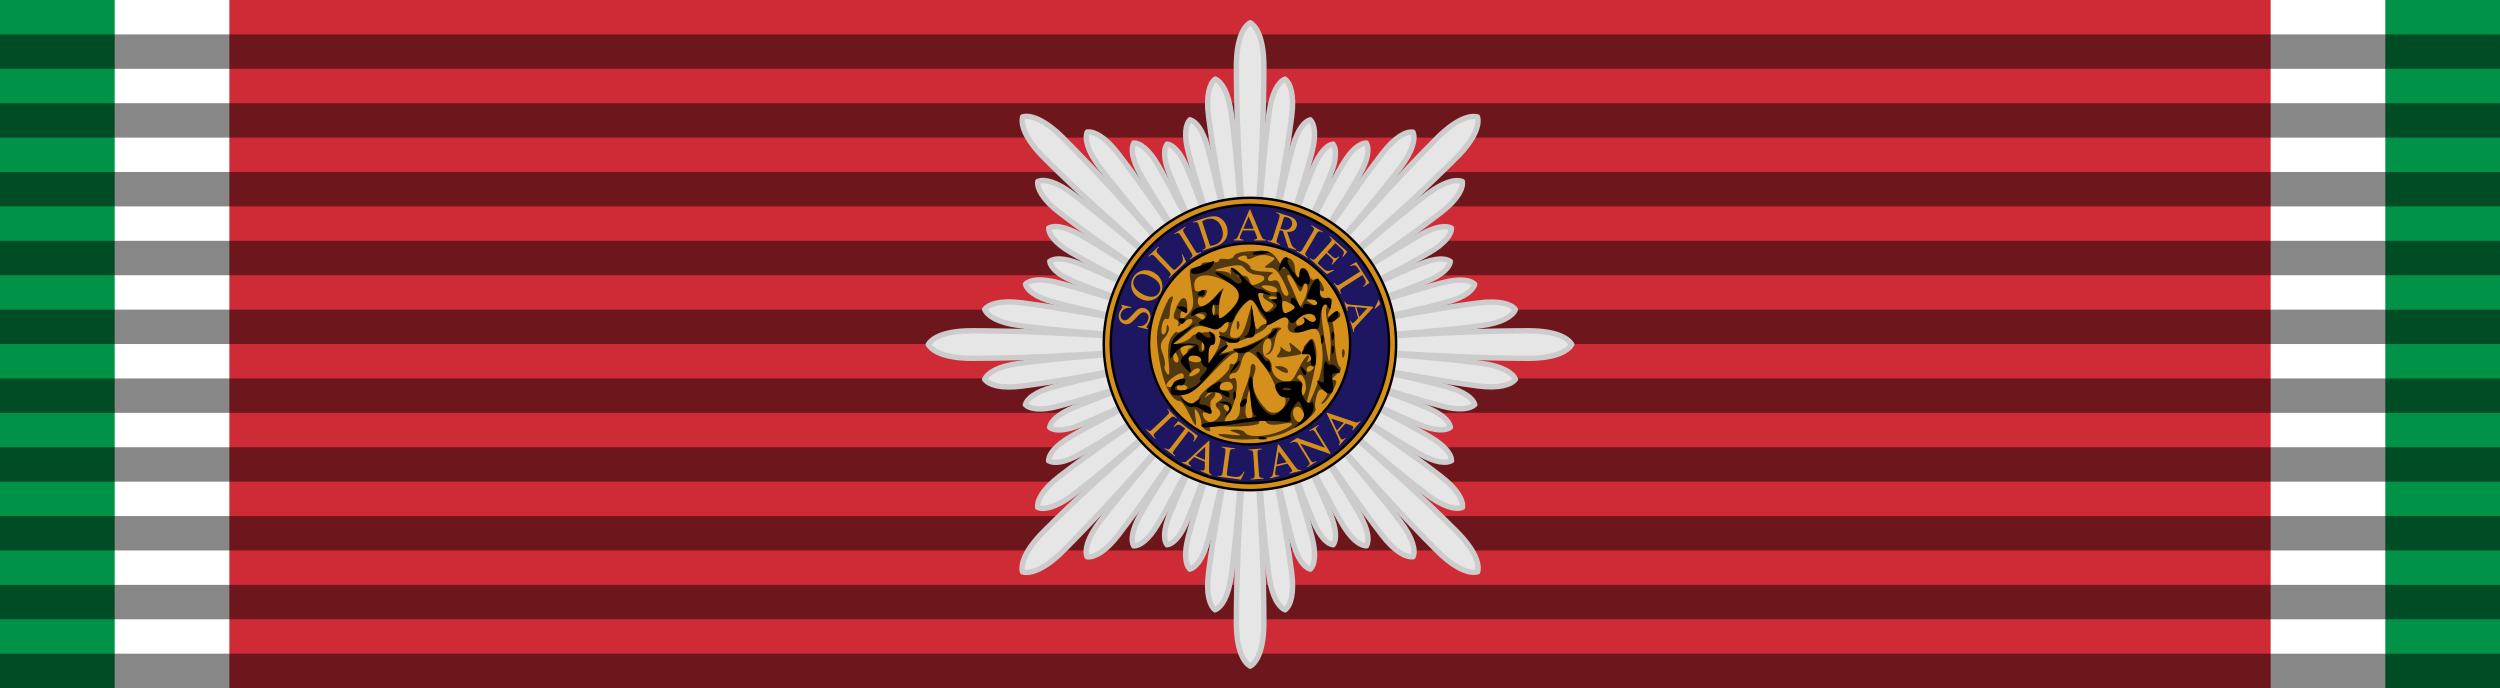
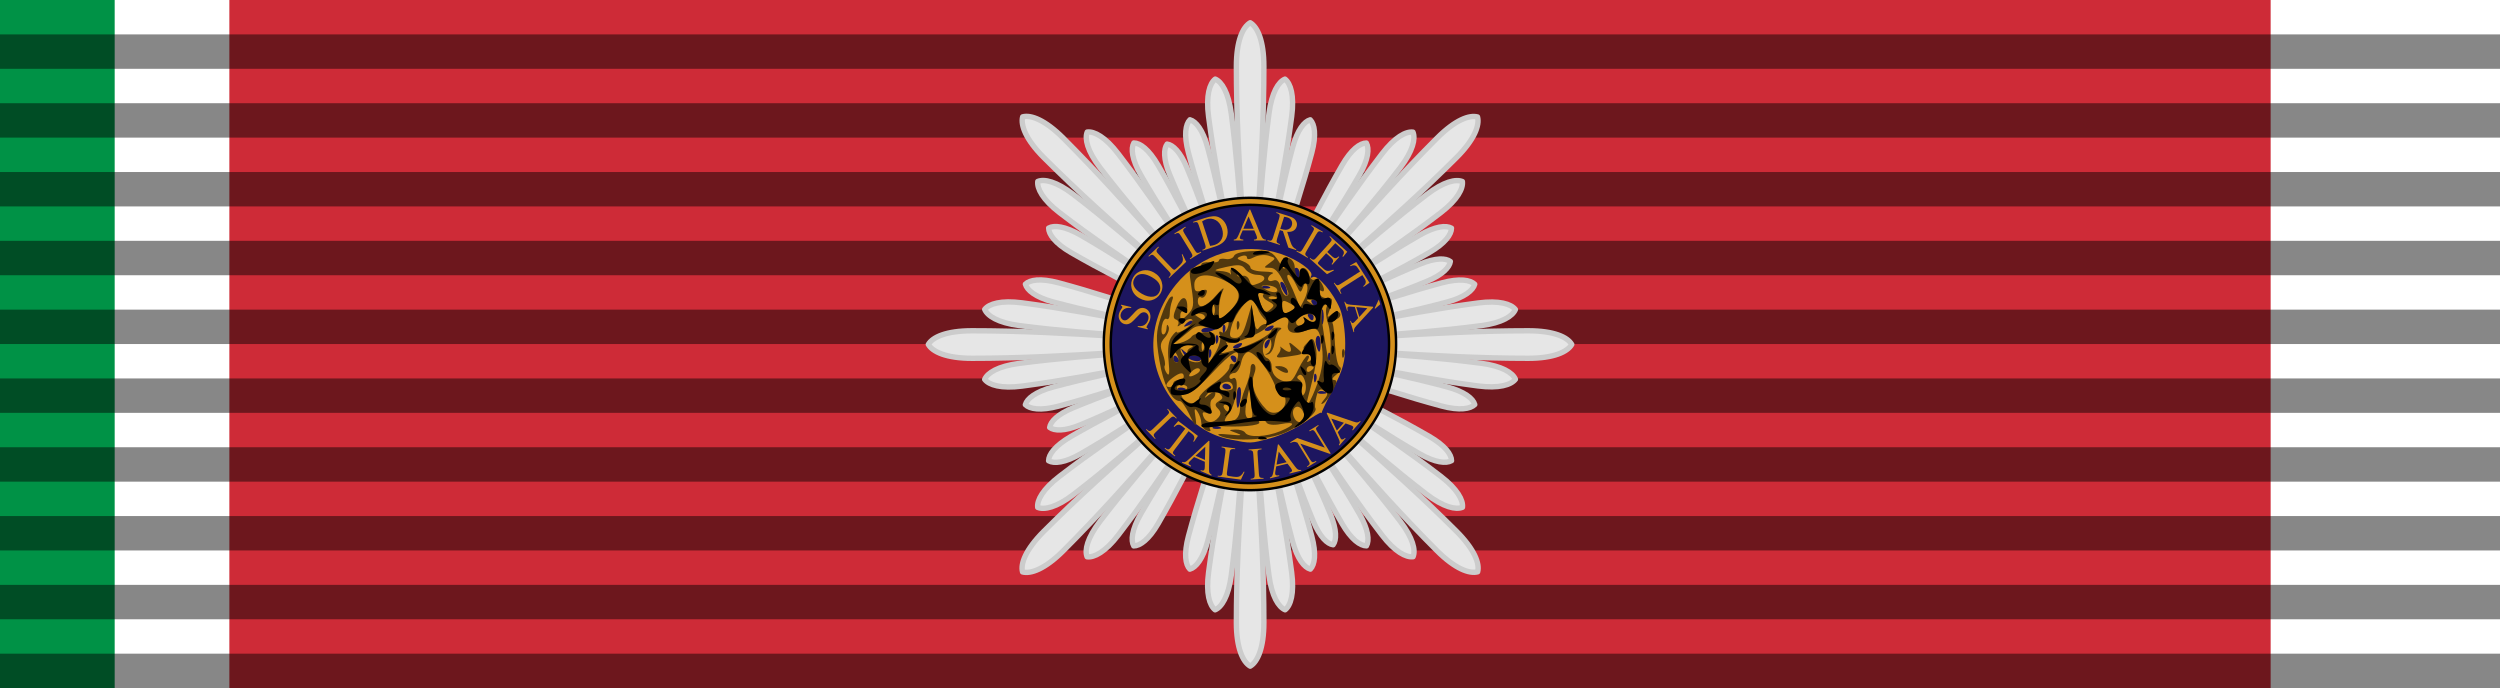
<svg xmlns="http://www.w3.org/2000/svg" xmlns:ns1="http://sodipodi.sourceforge.net/DTD/sodipodi-0.dtd" xmlns:ns2="http://www.inkscape.org/namespaces/inkscape" id="svg2" ns1:version="0.32" ns2:version="0.46" width="218" height="60" version="1.0" ns1:docbase="C:\Documents and Settings\Flanker\Desktop" ns1:docname="zzzGrande_ufficiale_OSSI_medal_BAR.svg" ns2:output_extension="org.inkscape.output.svg.inkscape">
  <defs id="defs5">
    <ns2:perspective ns1:type="inkscape:persp3d" ns2:vp_x="0 : 30 : 1" ns2:vp_y="0 : 1000 : 0" ns2:vp_z="218 : 30 : 1" ns2:persp3d-origin="109 : 20 : 1" id="perspective185" />
  </defs>
  <ns1:namedview ns2:window-height="1024" ns2:window-width="1920" ns2:pageshadow="2" ns2:pageopacity="0.0" guidetolerance="10.0" gridtolerance="10.0" objecttolerance="10.0" borderopacity="1.0" bordercolor="#666666" pagecolor="#ffffff" id="base" ns2:zoom="1.59" ns2:cx="109" ns2:cy="30" ns2:window-x="-4" ns2:window-y="-4" ns2:current-layer="svg2" height="60px" width="218px" ns2:showpageshadow="false" showguides="true" ns2:guide-bbox="true" showgrid="false" />
  <rect style="opacity:1;fill:#ffffff;fill-opacity:1;fill-rule:nonzero;stroke:none;stroke-width:2;stroke-linecap:round;stroke-linejoin:round;stroke-miterlimit:4;stroke-dasharray:none;stroke-dashoffset:0;stroke-opacity:0.486" id="rect3411" width="218" height="60" x="0" y="0" />
-   <rect y="0" x="208" height="60" width="10" id="rect3522" style="opacity:1;fill:#009246;fill-opacity:1;fill-rule:nonzero;stroke:none;stroke-width:2;stroke-linecap:round;stroke-linejoin:round;stroke-miterlimit:4;stroke-dasharray:none;stroke-dashoffset:0;stroke-opacity:0.486" />
  <rect y="0" x="20" height="60" width="178" id="rect3573" style="opacity:1;fill:#ce2b37;fill-opacity:1;fill-rule:nonzero;stroke:none;stroke-width:2;stroke-linecap:round;stroke-linejoin:round;stroke-miterlimit:4;stroke-dasharray:none;stroke-dashoffset:0;stroke-opacity:0.486" />
  <rect style="opacity:1;fill:#009246;fill-opacity:1;fill-rule:nonzero;stroke:none;stroke-width:2;stroke-linecap:round;stroke-linejoin:round;stroke-miterlimit:4;stroke-dasharray:none;stroke-dashoffset:0;stroke-opacity:0.486" id="rect3571" width="10" height="60" x="0" y="0" />
  <path style="opacity:1;fill:#000000;fill-opacity:0.471;fill-rule:nonzero;stroke:none;stroke-width:2;stroke-linecap:round;stroke-linejoin:round;stroke-miterlimit:4;stroke-dasharray:none;stroke-dashoffset:0;stroke-opacity:0.486" d="M 0 3 L 0 6 L 218 6 L 218 3 L 0 3 z M 0 9 L 0 12 L 218 12 L 218 9 L 0 9 z M 0 15 L 0 18 L 218 18 L 218 15 L 0 15 z M 0 21 L 0 24 L 218 24 L 218 21 L 0 21 z M 0 27 L 0 30 L 218 30 L 218 27 L 0 27 z M 0 33 L 0 36 L 218 36 L 218 33 L 0 33 z M 0 39 L 0 42 L 218 42 L 218 39 L 0 39 z M 0 45 L 0 48 L 218 48 L 218 45 L 0 45 z M 0 51 L 0 54 L 218 54 L 218 51 L 0 51 z M 0 57 L 0 60 L 218 60 L 218 57 L 0 57 z " id="rect3413" />
  <g transform="matrix(0.186,0,0,0.186,26.3,434.628)" id="g2512" />
  <g transform="matrix(0.186,0,0,0.186,26.3,434.628)" id="g2514" />
  <g transform="matrix(0.186,0,0,0.186,-186.8,613.735)" id="g2516" />
  <g transform="matrix(0.186,0,0,0.186,-186.8,613.735)" id="g2518" />
  <g transform="matrix(0.186,0,0,0.186,256.732,435.274)" id="g2562" />
  <g transform="matrix(0.186,0,0,0.186,256.732,435.274)" id="g2564" />
  <g transform="matrix(0.186,0,0,0.186,43.633,614.381)" id="g2566" />
  <g transform="matrix(0.186,0,0,0.186,43.633,614.381)" id="g2568" />
  <g transform="matrix(0.186,0,0,0.186,26.3,434.628)" id="g5405" />
  <g transform="matrix(0.186,0,0,0.186,26.3,434.628)" id="g8230" />
  <g transform="matrix(0.186,0,0,0.186,-186.8,613.735)" id="g8616" />
  <g transform="matrix(0.186,0,0,0.186,-186.8,613.735)" id="g8621" />
  <g transform="matrix(0.186,0,0,0.186,256.732,435.274)" id="g2388" />
  <g transform="matrix(0.186,0,0,0.186,256.732,435.274)" id="g2390" />
  <g transform="matrix(0.186,0,0,0.186,43.633,614.381)" id="g2392" />
  <g transform="matrix(0.186,0,0,0.186,43.633,614.381)" id="g2394" />
  <g id="g3591" transform="matrix(0.151,0,0,0.151,-1893.657,-203.5)" />
  <g id="g3597" transform="matrix(-0.151,0,0,0.151,-1736.166,-203.5)" />
  <g transform="matrix(0.186,0,0,0.186,-693.163,474.933)" id="g19250" />
  <g transform="matrix(0.186,0,0,0.186,-693.163,474.933)" id="g19252" />
  <g transform="matrix(0.186,0,0,0.186,-906.262,654.041)" id="g19254" />
  <g transform="matrix(0.186,0,0,0.186,-906.262,654.041)" id="g19256" />
  <g transform="translate(-574.951,-563.144)" id="g21645" />
  <g transform="matrix(0.186,0,0,0.186,327.848,629.144)" id="g33103" />
  <g transform="matrix(0.186,0,0,0.186,327.848,629.144)" id="g33105" />
  <g transform="matrix(0.186,0,0,0.186,114.748,808.251)" id="g33107" />
  <g transform="matrix(0.186,0,0,0.186,114.748,808.251)" id="g33109" />
  <g transform="matrix(0.186,0,0,0.186,558.28,629.79)" id="g33111" />
  <g transform="matrix(0.186,0,0,0.186,558.28,629.79)" id="g33113" />
  <g transform="matrix(0.186,0,0,0.186,345.181,808.897)" id="g33115" />
  <g transform="matrix(0.186,0,0,0.186,345.181,808.897)" id="g33117" />
  <g transform="matrix(0.186,0,0,0.186,327.848,629.144)" id="g33119" />
  <g transform="matrix(0.186,0,0,0.186,327.848,629.144)" id="g33121" />
  <g transform="matrix(0.186,0,0,0.186,114.748,808.251)" id="g33123" />
  <g transform="matrix(0.186,0,0,0.186,114.748,808.251)" id="g33125" />
  <g transform="matrix(0.186,0,0,0.186,558.28,629.79)" id="g33127" />
  <g transform="matrix(0.186,0,0,0.186,558.28,629.79)" id="g33129" />
  <g transform="matrix(0.186,0,0,0.186,345.181,808.897)" id="g33131" />
  <g transform="matrix(0.186,0,0,0.186,345.181,808.897)" id="g33133" />
  <g id="g33135" transform="matrix(0.151,0,0,0.151,-1592.109,-8.984)" />
  <g id="g33137" transform="matrix(-0.151,0,0,0.151,-1434.618,-8.984)" />
  <g transform="matrix(0.186,0,0,0.186,-391.615,669.449)" id="g33139" />
  <g transform="matrix(0.186,0,0,0.186,-391.615,669.449)" id="g33141" />
  <g transform="matrix(0.186,0,0,0.186,-604.714,848.556)" id="g33143" />
  <g transform="matrix(0.186,0,0,0.186,-604.714,848.556)" id="g33145" />
  <g transform="translate(-273.403,-368.628)" id="g33147" />
  <g transform="matrix(0.186,0,0,0.186,511.509,437.227)" id="g3740" />
  <g transform="matrix(0.186,0,0,0.186,511.509,437.227)" id="g3742" />
  <g transform="matrix(0.186,0,0,0.186,298.41,616.335)" id="g3744" />
  <g transform="matrix(0.186,0,0,0.186,298.41,616.335)" id="g3746" />
  <g transform="matrix(0.186,0,0,0.186,741.942,437.873)" id="g3748" />
  <g transform="matrix(0.186,0,0,0.186,741.942,437.873)" id="g3750" />
  <g transform="matrix(0.186,0,0,0.186,528.842,616.98)" id="g3752" />
  <g transform="matrix(0.186,0,0,0.186,528.842,616.98)" id="g3754" />
  <g transform="matrix(0.186,0,0,0.186,511.509,437.227)" id="g3756" />
  <g transform="matrix(0.186,0,0,0.186,511.509,437.227)" id="g3758" />
  <g transform="matrix(0.186,0,0,0.186,298.41,616.335)" id="g3760" />
  <g transform="matrix(0.186,0,0,0.186,298.41,616.335)" id="g3762" />
  <g transform="matrix(0.186,0,0,0.186,741.942,437.873)" id="g3764" />
  <g transform="matrix(0.186,0,0,0.186,741.942,437.873)" id="g3766" />
  <g transform="matrix(0.186,0,0,0.186,528.842,616.98)" id="g3768" />
  <g transform="matrix(0.186,0,0,0.186,528.842,616.98)" id="g3770" />
  <g id="g3772" transform="matrix(0.151,0,0,0.151,-1408.447,-200.901)" />
  <g id="g3774" transform="matrix(-0.151,0,0,0.151,-1250.956,-200.901)" />
  <g transform="matrix(0.186,0,0,0.186,-207.953,477.532)" id="g3776" />
  <g transform="matrix(0.186,0,0,0.186,-207.953,477.532)" id="g3778" />
  <g transform="matrix(0.186,0,0,0.186,-421.053,656.64)" id="g3780" />
  <g transform="matrix(0.186,0,0,0.186,-421.053,656.64)" id="g3782" />
  <g transform="translate(-89.741,-560.545)" id="g3784" />
  <g transform="matrix(0.186,0,0,0.186,349.27,523.101)" id="g9663" />
  <g transform="matrix(0.186,0,0,0.186,349.27,523.101)" id="g9665" />
  <g transform="matrix(0.186,0,0,0.186,136.171,702.208)" id="g9667" />
  <g transform="matrix(0.186,0,0,0.186,136.171,702.208)" id="g9669" />
  <g transform="matrix(0.186,0,0,0.186,579.703,523.747)" id="g9671" />
  <g transform="matrix(0.186,0,0,0.186,579.703,523.747)" id="g9673" />
  <g transform="matrix(0.186,0,0,0.186,366.603,702.854)" id="g9675" />
  <g transform="matrix(0.186,0,0,0.186,366.603,702.854)" id="g9677" />
  <g transform="matrix(0.186,0,0,0.186,349.27,523.101)" id="g9679" />
  <g transform="matrix(0.186,0,0,0.186,349.27,523.101)" id="g9681" />
  <g transform="matrix(0.186,0,0,0.186,136.171,702.208)" id="g9683" />
  <g transform="matrix(0.186,0,0,0.186,136.171,702.208)" id="g9685" />
  <g transform="matrix(0.186,0,0,0.186,579.703,523.747)" id="g9687" />
  <g transform="matrix(0.186,0,0,0.186,579.703,523.747)" id="g9689" />
  <g transform="matrix(0.186,0,0,0.186,366.603,702.854)" id="g9691" />
  <g transform="matrix(0.186,0,0,0.186,366.603,702.854)" id="g9693" />
  <g id="g9695" transform="matrix(0.151,0,0,0.151,-1570.686,-115.027)" />
  <g id="g9697" transform="matrix(-0.151,0,0,0.151,-1413.196,-115.027)" />
  <g transform="matrix(0.186,0,0,0.186,-370.193,563.406)" id="g9699" />
  <g transform="matrix(0.186,0,0,0.186,-370.193,563.406)" id="g9701" />
  <g transform="matrix(0.186,0,0,0.186,-583.292,742.513)" id="g9703" />
  <g transform="matrix(0.186,0,0,0.186,-583.292,742.513)" id="g9705" />
  <g transform="translate(-251.98,-474.671)" id="g9707" />
  <g transform="matrix(0.186,0,0,0.186,572.045,734.736)" id="g2786" />
  <g transform="matrix(0.186,0,0,0.186,572.045,734.736)" id="g2788" />
  <g transform="matrix(0.186,0,0,0.186,358.945,913.844)" id="g2790" />
  <g transform="matrix(0.186,0,0,0.186,358.945,913.844)" id="g2792" />
  <g transform="matrix(0.186,0,0,0.186,802.478,735.382)" id="g2794" />
  <g transform="matrix(0.186,0,0,0.186,802.478,735.382)" id="g2796" />
  <g transform="matrix(0.186,0,0,0.186,589.378,914.489)" id="g2798" />
  <g transform="matrix(0.186,0,0,0.186,589.378,914.489)" id="g2800" />
  <g transform="matrix(0.186,0,0,0.186,572.045,734.736)" id="g2804" />
  <g transform="matrix(0.186,0,0,0.186,572.045,734.736)" id="g2806" />
  <g transform="matrix(0.186,0,0,0.186,358.945,913.844)" id="g2808" />
  <g transform="matrix(0.186,0,0,0.186,358.945,913.844)" id="g2810" />
  <g transform="matrix(0.186,0,0,0.186,802.478,735.382)" id="g2812" />
  <g transform="matrix(0.186,0,0,0.186,802.478,735.382)" id="g2814" />
  <g transform="matrix(0.186,0,0,0.186,589.378,914.489)" id="g2816" />
  <g transform="matrix(0.186,0,0,0.186,589.378,914.489)" id="g2818" />
  <g transform="matrix(0.186,0,0,0.186,311.166,585.717)" id="g5282" />
  <g transform="matrix(0.186,0,0,0.186,311.166,585.717)" id="g5284" />
  <g transform="matrix(0.186,0,0,0.186,98.067,764.825)" id="g5286" />
  <g transform="matrix(0.186,0,0,0.186,98.067,764.825)" id="g5288" />
  <g transform="matrix(0.186,0,0,0.186,541.599,586.363)" id="g5290" />
  <g transform="matrix(0.186,0,0,0.186,541.599,586.363)" id="g5292" />
  <g transform="matrix(0.186,0,0,0.186,328.499,765.47)" id="g5294" />
  <g transform="matrix(0.186,0,0,0.186,328.499,765.47)" id="g5296" />
  <g transform="matrix(0.186,0,0,0.186,311.166,585.717)" id="g5302" />
  <g transform="matrix(0.186,0,0,0.186,311.166,585.717)" id="g5304" />
  <g transform="matrix(0.186,0,0,0.186,98.067,764.825)" id="g5306" />
  <g transform="matrix(0.186,0,0,0.186,98.067,764.825)" id="g5308" />
  <g transform="matrix(0.186,0,0,0.186,541.599,586.363)" id="g5310" />
  <g transform="matrix(0.186,0,0,0.186,541.599,586.363)" id="g5312" />
  <g transform="matrix(0.186,0,0,0.186,328.499,765.47)" id="g5314" />
  <g transform="matrix(0.186,0,0,0.186,328.499,765.47)" id="g5316" />
  <g transform="matrix(0.186,0,0,0.186,289.938,480.646)" id="g10856" />
  <g transform="matrix(0.186,0,0,0.186,289.938,480.646)" id="g10858" />
  <g transform="matrix(0.186,0,0,0.186,76.839,659.754)" id="g10860" />
  <g transform="matrix(0.186,0,0,0.186,76.839,659.754)" id="g10862" />
  <g transform="matrix(0.186,0,0,0.186,520.371,481.292)" id="g10864" />
  <g transform="matrix(0.186,0,0,0.186,520.371,481.292)" id="g10866" />
  <g transform="matrix(0.186,0,0,0.186,307.271,660.399)" id="g10868" />
  <g transform="matrix(0.186,0,0,0.186,307.271,660.399)" id="g10870" />
  <g transform="matrix(0.186,0,0,0.186,289.938,480.646)" id="g10874" />
  <g transform="matrix(0.186,0,0,0.186,289.938,480.646)" id="g10876" />
  <g transform="matrix(0.186,0,0,0.186,76.839,659.754)" id="g10878" />
  <g transform="matrix(0.186,0,0,0.186,76.839,659.754)" id="g10880" />
  <g transform="matrix(0.186,0,0,0.186,520.371,481.292)" id="g10882" />
  <g transform="matrix(0.186,0,0,0.186,520.371,481.292)" id="g10884" />
  <g transform="matrix(0.186,0,0,0.186,307.271,660.399)" id="g10886" />
  <g transform="matrix(0.186,0,0,0.186,307.271,660.399)" id="g10888" />
  <g transform="translate(-806.93,-0.164)" id="g6923" />
  <g id="g4359" transform="matrix(0.471,0,0,0.471,101.209,-50.722)" style="fill:#e6e6e6;stroke:#cccccc;fill-opacity:1;stroke-width:1;stroke-miterlimit:4;stroke-dasharray:none;stroke-opacity:1">
    <path id="path2331" d="M 16.58,111.898 C 15.226,112.681 14.018,115.218 14.018,119.992 C 14.018,137.561 15.962,156.45 16.58,171.273 C 17.198,156.45 19.111,137.561 19.111,119.992 C 19.111,115.218 17.934,112.681 16.58,111.898 z M -34.92,168.929 C -39.694,168.929 -42.23,170.107 -43.014,171.46 C -42.23,172.814 -39.694,174.023 -34.92,174.023 C -17.351,174.023 1.538,172.079 16.361,171.46 C 1.538,170.842 -17.351,168.929 -34.92,168.929 z M 68.049,168.929 C 50.479,168.929 31.559,170.842 16.736,171.46 C 31.559,172.079 50.479,174.023 68.049,174.023 C 72.823,174.023 75.328,172.814 76.111,171.46 C 75.328,170.107 72.823,168.929 68.049,168.929 z M 16.58,171.648 C 15.962,186.471 14.018,205.36 14.018,222.929 C 14.018,227.703 15.226,230.239 16.58,231.023 C 17.934,230.239 19.111,227.703 19.111,222.929 C 19.111,205.36 17.198,186.471 16.58,171.648 z" style="fill:#e6e6e6;fill-opacity:1;fill-rule:evenodd;stroke:#cccccc;stroke-width:1;stroke-linecap:round;stroke-linejoin:round;marker:none;marker-start:none;marker-mid:none;marker-end:none;stroke-miterlimit:4;stroke-dasharray:none;stroke-dashoffset:0;stroke-opacity:1;visibility:visible;display:inline;overflow:visible;enable-background:accumulate" />
    <path style="fill:#e6e6e6;fill-opacity:1;fill-rule:evenodd;stroke:#cccccc;stroke-width:1;stroke-linecap:round;stroke-linejoin:round;marker:none;marker-start:none;marker-mid:none;marker-end:none;stroke-miterlimit:4;stroke-dasharray:none;stroke-dashoffset:0;stroke-opacity:1;visibility:visible;display:inline;overflow:visible;enable-background:accumulate" d="M -25.546,129.321 C -25.95,130.833 -25.011,133.481 -21.635,136.856 C -9.212,149.28 5.52,161.261 16.438,171.306 C 6.394,160.387 -5.61,145.678 -18.033,133.255 C -21.409,129.879 -24.035,128.918 -25.546,129.321 z M -21.635,206.064 C -25.011,209.44 -25.972,212.066 -25.568,213.577 C -24.057,213.981 -21.409,213.042 -18.033,209.666 C -5.61,197.243 6.372,182.512 16.416,171.593 C 5.498,181.637 -9.212,193.641 -21.635,206.064 z M 51.175,133.255 C 38.751,145.678 26.726,160.409 16.681,171.328 C 27.6,161.284 42.353,149.28 54.777,136.856 C 58.152,133.481 59.069,130.855 58.666,129.343 C 57.154,128.94 54.55,129.879 51.175,133.255 z M 16.703,171.571 C 26.748,182.489 38.729,197.221 51.153,209.644 C 54.528,213.02 57.177,213.959 58.688,213.555 C 59.091,212.044 58.13,209.418 54.755,206.042 C 42.331,193.619 27.622,181.615 16.703,171.571 z" id="path3311" />
    <path style="fill:#e6e6e6;fill-opacity:1;fill-rule:evenodd;stroke:#cccccc;stroke-width:1;stroke-linecap:round;stroke-linejoin:round;marker:none;marker-start:none;marker-mid:none;marker-end:none;stroke-miterlimit:4;stroke-dasharray:none;stroke-dashoffset:0;stroke-opacity:1;visibility:visible;display:inline;overflow:visible;enable-background:accumulate" d="M 1.2,134.365 C 0.559,135.202 0.461,137.093 1.692,140.066 C 6.224,151.007 12.307,162.268 16.516,171.34 C 13.077,161.949 9.396,149.693 4.864,138.752 C 3.633,135.779 2.246,134.504 1.2,134.365 z M -16.159,183.164 C -19.132,184.396 -20.408,185.783 -20.547,186.828 C -19.71,187.469 -17.818,187.568 -14.846,186.336 C -3.904,181.804 7.357,175.721 16.428,171.513 C 7.038,174.951 -5.218,178.632 -16.159,183.164 z M 47.963,156.604 C 37.021,161.136 25.733,167.208 16.662,171.416 C 26.052,167.978 38.335,164.308 49.276,159.776 C 52.249,158.545 53.498,157.146 53.636,156.101 C 52.799,155.46 50.935,155.373 47.963,156.604 z M 16.613,171.573 C 20.051,180.963 23.713,193.228 28.245,204.169 C 29.476,207.141 30.883,208.409 31.928,208.548 C 32.569,207.711 32.648,205.828 31.417,202.855 C 26.885,191.914 20.821,180.644 16.613,171.573 z" id="path3319" />
-     <path id="path3321" d="M -20.539,156.081 C -20.4,157.126 -19.132,158.533 -16.159,159.765 C -5.218,164.297 7.046,167.958 16.436,171.397 C 7.365,167.188 -3.904,161.125 -14.846,156.593 C -17.818,155.361 -19.702,155.44 -20.539,156.081 z M 1.692,202.863 C 0.461,205.836 0.54,207.719 1.181,208.556 C 2.226,208.417 3.633,207.15 4.864,204.177 C 9.396,193.236 13.058,180.971 16.496,171.581 C 12.288,180.653 6.224,191.922 1.692,202.863 z M 28.253,138.741 C 23.721,149.682 20.032,161.958 16.593,171.348 C 20.802,162.276 26.893,150.996 31.425,140.055 C 32.656,137.082 32.55,135.21 31.909,134.373 C 30.863,134.512 29.484,135.768 28.253,138.741 z M 16.67,171.493 C 25.741,175.702 37.002,181.785 47.943,186.317 C 50.916,187.548 52.807,187.45 53.644,186.809 C 53.506,185.764 52.23,184.376 49.257,183.145 C 38.316,178.613 26.06,174.932 16.67,171.493 z" style="fill:#e6e6e6;fill-opacity:1;fill-rule:evenodd;stroke:#cccccc;stroke-width:1;stroke-linecap:round;stroke-linejoin:round;marker:none;marker-start:none;marker-mid:none;marker-end:none;stroke-miterlimit:4;stroke-dasharray:none;stroke-dashoffset:0;stroke-opacity:1;visibility:visible;display:inline;overflow:visible;enable-background:accumulate" />
    <path style="fill:#e6e6e6;fill-opacity:1;fill-rule:evenodd;stroke:#cccccc;stroke-width:1;stroke-linecap:round;stroke-linejoin:round;marker:none;marker-start:none;marker-mid:none;marker-end:none;stroke-miterlimit:4;stroke-dasharray:none;stroke-dashoffset:0;stroke-opacity:1;visibility:visible;display:inline;overflow:visible;enable-background:accumulate" d="M 5.425,129.863 C 4.626,130.664 4.256,132.661 5.15,135.995 C 8.437,148.265 13.33,161.093 16.536,171.329 C 14.193,160.862 11.995,147.312 8.707,135.042 C 7.814,131.708 6.517,130.157 5.425,129.863 z M -19.87,179.33 C -23.204,180.223 -24.755,181.52 -25.049,182.612 C -24.248,183.411 -22.25,183.781 -18.916,182.887 C -6.646,179.599 6.181,174.707 16.418,171.501 C 5.95,173.843 -7.6,176.042 -19.87,179.33 z M 52.042,160.061 C 39.772,163.349 26.916,168.226 16.68,171.431 C 27.147,169.089 40.725,166.906 52.995,163.619 C 56.329,162.725 57.852,161.412 58.146,160.32 C 57.345,159.521 55.376,159.168 52.042,160.061 z M 16.606,171.591 C 18.948,182.059 21.125,195.615 24.412,207.885 C 25.306,211.219 26.624,212.764 27.717,213.058 C 28.515,212.257 28.863,210.265 27.97,206.932 C 24.682,194.661 19.811,181.828 16.606,171.591 z" id="path3325" />
    <path id="path3327" d="M -20.735,149.914 C -20.734,151.045 -19.583,152.719 -16.593,154.445 C -5.592,160.796 6.938,166.407 16.443,171.379 C 7.385,165.633 -3.751,157.607 -14.752,151.255 C -17.741,149.53 -19.755,149.35 -20.735,149.914 z M -3.643,202.778 C -5.368,205.768 -5.548,207.781 -4.984,208.761 C -3.853,208.76 -2.179,207.609 -0.453,204.62 C 5.898,193.619 11.509,181.089 16.481,171.584 C 10.735,180.642 2.709,191.777 -3.643,202.778 z M 33.582,138.304 C 27.23,149.306 21.588,161.844 16.617,171.349 C 22.362,162.291 30.419,151.147 36.771,140.146 C 38.497,137.157 38.646,135.151 38.081,134.171 C 36.95,134.172 35.307,135.315 33.582,138.304 z M 16.677,171.514 C 25.735,177.26 36.86,185.306 47.861,191.658 C 50.85,193.383 52.875,193.544 53.855,192.979 C 53.854,191.848 52.691,190.194 49.702,188.468 C 38.701,182.117 26.182,176.486 16.677,171.514 z" style="fill:#e6e6e6;fill-opacity:1;fill-rule:evenodd;stroke:#cccccc;stroke-width:1;stroke-linecap:round;stroke-linejoin:round;marker:none;marker-start:none;marker-mid:none;marker-end:none;stroke-miterlimit:4;stroke-dasharray:none;stroke-dashoffset:0;stroke-opacity:1;visibility:visible;display:inline;overflow:visible;enable-background:accumulate" />
    <path id="path3331" d="M -4.962,134.16 C -5.527,135.14 -5.367,137.165 -3.641,140.154 C 2.71,151.155 10.756,162.279 16.502,171.337 C 11.531,161.833 5.9,149.314 -0.452,138.313 C -2.177,135.323 -3.831,134.161 -4.962,134.16 z M -16.592,188.488 C -19.581,190.213 -20.744,191.867 -20.745,192.998 C -19.765,193.563 -17.74,193.403 -14.751,191.677 C -3.749,185.325 7.375,177.28 16.433,171.534 C 6.928,176.505 -5.591,182.136 -16.592,188.488 z M 47.882,151.263 C 36.881,157.615 25.726,165.653 16.668,171.398 C 26.173,166.427 38.722,160.804 49.723,154.453 C 52.713,152.727 53.844,151.065 53.845,149.934 C 52.865,149.369 50.871,149.538 47.882,151.263 z M 16.638,171.572 C 21.609,181.077 27.22,193.607 33.572,204.608 C 35.297,207.597 36.971,208.749 38.102,208.75 C 38.667,207.77 38.487,205.756 36.761,202.767 C 30.41,191.766 22.383,180.63 16.638,171.572 z" style="fill:#e6e6e6;fill-opacity:1;fill-rule:evenodd;stroke:#cccccc;stroke-width:1;stroke-linecap:round;stroke-linejoin:round;marker:none;marker-start:none;marker-mid:none;marker-end:none;stroke-miterlimit:4;stroke-dasharray:none;stroke-dashoffset:0;stroke-opacity:1;visibility:visible;display:inline;overflow:visible;enable-background:accumulate" />
    <path style="fill:#e6e6e6;fill-opacity:1;fill-rule:evenodd;stroke:#cccccc;stroke-width:1;stroke-linecap:round;stroke-linejoin:round;marker:none;marker-start:none;marker-mid:none;marker-end:none;stroke-miterlimit:4;stroke-dasharray:none;stroke-dashoffset:0;stroke-opacity:1;visibility:visible;display:inline;overflow:visible;enable-background:accumulate" d="M -25.041,160.298 C -24.747,161.39 -23.202,162.709 -19.868,163.602 C -7.598,166.89 5.957,169.067 16.425,171.409 C 6.189,168.204 -6.645,163.333 -18.915,160.045 C -22.249,159.152 -24.241,159.499 -25.041,160.298 z M 5.151,206.937 C 4.258,210.271 4.605,212.263 5.404,213.063 C 6.496,212.77 7.815,211.224 8.709,207.89 C 11.996,195.62 14.173,182.065 16.515,171.597 C 13.31,181.833 8.439,194.667 5.151,206.937 z M 24.42,135.026 C 21.132,147.296 18.927,160.867 16.585,171.335 C 19.791,161.099 24.689,148.249 27.977,135.979 C 28.87,132.645 28.495,130.669 27.696,129.869 C 26.604,130.163 25.313,131.692 24.42,135.026 z M 16.687,171.479 C 26.923,174.685 39.751,179.577 52.021,182.865 C 55.355,183.759 57.353,183.389 58.153,182.59 C 57.86,181.498 56.309,180.201 52.975,179.308 C 40.704,176.02 27.155,173.821 16.687,171.479 z" id="path3333" />
    <path style="fill:#e6e6e6;fill-opacity:1;fill-rule:evenodd;stroke:#cccccc;stroke-width:1;stroke-linecap:round;stroke-linejoin:round;marker:none;marker-start:none;marker-mid:none;marker-end:none;stroke-miterlimit:4;stroke-dasharray:none;stroke-dashoffset:0;stroke-opacity:1;visibility:visible;display:inline;overflow:visible;enable-background:accumulate" d="M 10.107,122.333 C 9.075,123.126 8.354,125.35 8.872,129.287 C 10.78,143.778 14.435,159.147 16.554,171.306 C 15.454,159.013 14.981,143.225 13.073,128.734 C 12.555,124.797 11.309,122.832 10.107,122.333 z M -26.178,174.965 C -30.115,175.483 -32.079,176.73 -32.579,177.932 C -31.785,178.963 -29.562,179.685 -25.625,179.166 C -11.133,177.258 4.235,173.604 16.394,171.484 C 4.101,172.584 -11.686,173.057 -26.178,174.965 z M 58.751,163.784 C 44.26,165.692 28.862,169.324 16.703,171.443 C 28.997,170.344 44.813,169.893 59.304,167.985 C 63.242,167.467 65.177,166.198 65.676,164.996 C 64.883,163.964 62.689,163.265 58.751,163.784 z M 16.595,171.615 C 17.695,183.908 18.142,199.699 20.05,214.19 C 20.568,218.128 21.84,220.088 23.042,220.588 C 24.074,219.794 24.77,217.575 24.251,213.637 C 22.343,199.146 18.714,183.774 16.595,171.615 z" id="path3337" />
    <path id="path3339" d="M -22.747,141.278 C -22.916,142.569 -21.854,144.651 -18.703,147.069 C -7.107,155.966 6.345,164.249 16.441,171.348 C 6.971,163.433 -4.527,152.605 -16.123,143.707 C -19.274,141.289 -21.544,140.782 -22.747,141.278 z M -11.188,204.152 C -13.605,207.302 -14.113,209.573 -13.616,210.775 C -12.326,210.944 -10.243,209.882 -7.826,206.731 C 1.072,195.135 9.355,181.684 16.454,171.588 C 8.539,181.058 -2.29,192.556 -11.188,204.152 z M 40.96,136.192 C 32.062,147.787 23.743,161.244 16.644,171.34 C 24.559,161.87 35.424,150.367 44.322,138.771 C 46.739,135.621 47.21,133.355 46.714,132.152 C 45.423,131.984 43.377,133.041 40.96,136.192 z M 16.688,171.538 C 26.159,179.453 37.641,190.302 49.237,199.2 C 52.387,201.618 54.673,202.105 55.876,201.608 C 56.045,200.318 54.967,198.256 51.816,195.838 C 40.22,186.941 26.785,178.637 16.688,171.538 z" style="fill:#e6e6e6;fill-opacity:1;fill-rule:evenodd;stroke:#cccccc;stroke-width:1;stroke-linecap:round;stroke-linejoin:round;marker:none;marker-start:none;marker-mid:none;marker-end:none;stroke-miterlimit:4;stroke-dasharray:none;stroke-dashoffset:0;stroke-opacity:1;visibility:visible;display:inline;overflow:visible;enable-background:accumulate" />
    <path id="path3343" d="M -13.594,132.136 C -14.091,133.339 -13.604,135.625 -11.186,138.776 C -2.288,150.372 8.561,161.854 16.476,171.324 C 9.377,161.227 1.074,147.792 -7.824,136.196 C -10.242,133.045 -12.303,131.967 -13.594,132.136 z M -18.701,195.859 C -21.852,198.276 -22.93,200.338 -22.761,201.628 C -21.558,202.125 -19.272,201.638 -16.121,199.22 C -4.526,190.323 6.957,179.473 16.427,171.558 C 6.33,178.657 -7.105,186.961 -18.701,195.859 z M 49.259,143.711 C 37.663,152.609 26.144,163.453 16.674,171.368 C 26.771,164.269 40.243,155.971 51.839,147.073 C 54.989,144.655 56.031,142.589 55.862,141.298 C 54.659,140.802 52.41,141.293 49.259,143.711 z M 16.666,171.571 C 23.765,181.668 32.048,195.119 40.946,206.715 C 43.363,209.866 45.446,210.928 46.736,210.759 C 47.233,209.556 46.725,207.286 44.308,204.135 C 35.41,192.539 24.581,181.041 16.666,171.571 z" style="fill:#e6e6e6;fill-opacity:1;fill-rule:evenodd;stroke:#cccccc;stroke-width:1;stroke-linecap:round;stroke-linejoin:round;marker:none;marker-start:none;marker-mid:none;marker-end:none;stroke-miterlimit:4;stroke-dasharray:none;stroke-dashoffset:0;stroke-opacity:1;visibility:visible;display:inline;overflow:visible;enable-background:accumulate" />
    <path style="fill:#e6e6e6;fill-opacity:1;fill-rule:evenodd;stroke:#cccccc;stroke-width:1;stroke-linecap:round;stroke-linejoin:round;marker:none;marker-start:none;marker-mid:none;marker-end:none;stroke-miterlimit:4;stroke-dasharray:none;stroke-dashoffset:0;stroke-opacity:1;visibility:visible;display:inline;overflow:visible;enable-background:accumulate" d="M -32.573,164.97 C -32.074,166.172 -30.113,167.444 -26.176,167.962 C -11.685,169.87 4.106,170.317 16.399,171.417 C 4.24,169.298 -11.132,165.669 -25.623,163.761 C -29.56,163.243 -31.78,163.938 -32.573,164.97 z M 8.874,213.64 C 8.355,217.577 9.051,219.797 10.083,220.591 C 11.285,220.091 12.557,218.131 13.075,214.193 C 14.983,199.702 15.43,183.911 16.53,171.618 C 14.411,183.777 10.782,199.149 8.874,213.64 z M 20.055,128.711 C 18.147,143.202 17.671,159.016 16.571,171.309 C 18.69,159.15 22.348,143.756 24.256,129.264 C 24.775,125.327 24.05,123.129 23.018,122.336 C 21.816,122.835 20.573,124.774 20.055,128.711 z M 16.709,171.458 C 28.867,173.577 44.236,177.232 58.727,179.14 C 62.665,179.658 64.888,178.937 65.681,177.905 C 65.182,176.704 63.218,175.457 59.28,174.939 C 44.789,173.031 29.002,172.558 16.709,171.458 z" id="path3345" />
  </g>
  <g id="g11594" transform="matrix(0.306,0,0,0.306,21.676,-3.528)">
    <path ns1:type="arc" style="opacity:1;fill:#d5901b;fill-opacity:1;fill-rule:nonzero;stroke:#000000;stroke-width:0.455;stroke-linecap:round;stroke-linejoin:round;stroke-miterlimit:4;stroke-dasharray:none;stroke-dashoffset:0;stroke-opacity:1" id="path7605" ns1:cx="286.02255" ns1:cy="111.08521" ns1:rx="27.045113" ns1:ry="27.045113" d="M 313.068,111.085 A 27.045,27.045 0 1 1 258.977,111.085 A 27.045,27.045 0 1 1 313.068,111.085 z" transform="matrix(1.54,0,0,1.54,-155.12,-61.511)" />
    <path transform="matrix(1.466,0,0,1.466,-133.969,-53.296)" d="M 313.068,111.085 A 27.045,27.045 0 1 1 258.977,111.085 A 27.045,27.045 0 1 1 313.068,111.085 z" ns1:ry="27.045113" ns1:rx="27.045113" ns1:cy="111.08521" ns1:cx="286.02255" id="path7603" style="opacity:1;fill:#1d1660;fill-opacity:1;fill-rule:nonzero;stroke:#000000;stroke-width:0.477;stroke-linecap:round;stroke-linejoin:round;stroke-miterlimit:4;stroke-dasharray:none;stroke-dashoffset:0;stroke-opacity:1" ns1:type="arc" />
-     <path ns1:type="arc" style="opacity:1;fill:#d5901b;fill-opacity:1;fill-rule:nonzero;stroke:#000000;stroke-width:0.661;stroke-linecap:round;stroke-linejoin:round;stroke-miterlimit:4;stroke-dasharray:none;stroke-dashoffset:0;stroke-opacity:1" id="path4585" ns1:cx="286.02255" ns1:cy="111.08521" ns1:rx="27.045113" ns1:ry="27.045113" d="M 313.068,111.085 A 27.045,27.045 0 1 1 258.977,111.085 A 27.045,27.045 0 1 1 313.068,111.085 z" transform="matrix(1.059,0,0,1.059,-17.636,-8.115)" />
    <path id="path7639" d="M 248.649,98.351 L 251.545,99.045 L 251.49,99.273 C 250.917,99.214 250.442,99.241 250.067,99.354 C 249.692,99.466 249.366,99.676 249.087,99.984 C 248.809,100.291 248.625,100.634 248.534,101.013 C 248.432,101.441 248.478,101.826 248.672,102.169 C 248.866,102.511 249.13,102.722 249.463,102.802 C 249.718,102.863 249.972,102.83 250.224,102.704 C 250.594,102.522 251.151,102.014 251.895,101.178 C 252.502,100.497 252.952,100.04 253.245,99.808 C 253.538,99.575 253.855,99.419 254.196,99.337 C 254.538,99.256 254.875,99.255 255.209,99.335 C 255.842,99.487 256.33,99.863 256.671,100.465 C 257.012,101.067 257.09,101.754 256.905,102.528 C 256.846,102.771 256.773,102.995 256.685,103.2 C 256.634,103.323 256.495,103.569 256.27,103.939 C 256.044,104.309 255.918,104.548 255.893,104.655 C 255.868,104.758 255.879,104.847 255.927,104.921 C 255.974,104.996 256.091,105.07 256.278,105.145 L 256.223,105.374 L 253.353,104.686 L 253.407,104.458 C 254.034,104.495 254.518,104.459 254.86,104.349 C 255.201,104.239 255.516,104.022 255.802,103.697 C 256.089,103.372 256.286,102.987 256.392,102.542 C 256.515,102.028 256.477,101.589 256.277,101.226 C 256.076,100.862 255.791,100.636 255.421,100.547 C 255.215,100.498 254.994,100.505 254.757,100.568 C 254.52,100.631 254.282,100.76 254.044,100.955 C 253.882,101.086 253.515,101.462 252.942,102.082 C 252.369,102.702 251.927,103.134 251.616,103.38 C 251.305,103.625 250.987,103.791 250.661,103.879 C 250.336,103.966 250,103.968 249.654,103.886 C 249.053,103.742 248.591,103.387 248.267,102.822 C 247.943,102.258 247.867,101.619 248.037,100.907 C 248.144,100.463 248.366,100.018 248.703,99.572 C 248.861,99.366 248.951,99.216 248.974,99.121 C 249,99.014 248.989,98.919 248.941,98.836 C 248.894,98.753 248.778,98.667 248.595,98.58 L 248.649,98.351 z" style="font-size:13px;font-style:normal;font-variant:normal;font-weight:normal;font-stretch:normal;text-align:center;line-height:125%;writing-mode:lr-tb;text-anchor:middle;fill:#d5901b;fill-opacity:1;stroke:none;stroke-width:1px;stroke-linecap:butt;stroke-linejoin:miter;stroke-opacity:1;font-family:Times New Roman" />
    <path id="path7637" d="M 255.5,88.531 C 255.217,88.547 254.911,88.583 254.625,88.656 C 253.482,88.947 252.647,89.592 252.094,90.562 C 251.536,91.54 251.375,92.552 251.625,93.625 C 251.914,94.861 252.656,95.823 253.844,96.5 C 255.005,97.162 256.15,97.377 257.281,97.094 C 258.412,96.81 259.288,96.154 259.875,95.125 C 260.456,94.107 260.56,93.019 260.219,91.875 C 259.877,90.731 259.136,89.835 258,89.188 C 257.173,88.716 256.35,88.485 255.5,88.531 z M 254.875,89.625 C 255.63,89.68 256.478,89.984 257.438,90.531 C 258.618,91.204 259.338,91.918 259.625,92.688 C 259.912,93.457 259.869,94.204 259.469,94.906 C 259.094,95.564 258.541,95.947 257.812,96.062 C 256.857,96.209 255.783,95.946 254.562,95.25 C 253.371,94.571 252.58,93.793 252.25,92.938 C 251.984,92.25 252.056,91.575 252.438,90.906 C 252.844,90.193 253.426,89.776 254.156,89.656 C 254.385,89.62 254.623,89.607 254.875,89.625 z" style="font-size:13px;font-style:normal;font-variant:normal;font-weight:normal;font-stretch:normal;text-align:center;line-height:125%;writing-mode:lr-tb;text-anchor:middle;fill:#d5901b;fill-opacity:1;stroke:none;stroke-width:1px;stroke-linecap:butt;stroke-linejoin:miter;stroke-opacity:1;font-family:Times New Roman" />
    <path id="path7633" d="M 265.927,84.051 L 266.11,83.939 L 267.185,86.14 L 262.354,90.731 L 262.192,90.561 L 262.427,90.338 C 262.691,90.087 262.798,89.822 262.748,89.542 C 262.719,89.383 262.535,89.125 262.197,88.77 L 258.371,84.744 C 258.001,84.354 257.726,84.151 257.547,84.134 C 257.299,84.113 257.057,84.215 256.821,84.439 L 256.586,84.662 L 256.424,84.492 L 259.249,81.807 L 259.411,81.977 C 259.077,82.289 258.874,82.541 258.802,82.732 C 258.729,82.923 258.715,83.091 258.76,83.236 C 258.804,83.381 259.002,83.639 259.355,84.01 L 263.081,87.93 C 263.323,88.185 263.513,88.336 263.653,88.385 C 263.751,88.414 263.853,88.408 263.959,88.365 C 264.064,88.323 264.318,88.111 264.72,87.729 L 265.176,87.296 C 265.654,86.842 265.957,86.487 266.083,86.233 C 266.209,85.979 266.267,85.686 266.255,85.355 C 266.244,85.024 266.135,84.589 265.927,84.051 L 265.927,84.051 z" style="font-size:13px;font-style:normal;font-variant:normal;font-weight:normal;font-stretch:normal;text-align:center;line-height:125%;writing-mode:lr-tb;text-anchor:middle;fill:#d5901b;fill-opacity:1;stroke:none;stroke-width:1px;stroke-linecap:butt;stroke-linejoin:miter;stroke-opacity:1;font-family:Times New Roman" />
    <path id="path7631" d="M 271.348,83.264 L 271.472,83.464 L 268.332,85.399 L 268.209,85.199 L 268.468,85.04 C 268.771,84.853 268.936,84.629 268.964,84.368 C 268.98,84.2 268.852,83.896 268.581,83.456 L 265.663,78.723 C 265.434,78.352 265.259,78.122 265.139,78.032 C 265.048,77.964 264.926,77.932 264.774,77.936 C 264.563,77.947 264.37,78.006 264.197,78.113 L 263.938,78.273 L 263.815,78.073 L 266.954,76.137 L 267.077,76.337 L 266.812,76.5 C 266.514,76.685 266.35,76.907 266.322,77.168 C 266.303,77.339 266.429,77.644 266.7,78.083 L 269.618,82.817 C 269.847,83.188 270.022,83.418 270.142,83.508 C 270.233,83.576 270.357,83.607 270.512,83.601 C 270.72,83.592 270.911,83.534 271.083,83.427 L 271.348,83.264 z" style="font-size:13px;font-style:normal;font-variant:normal;font-weight:normal;font-stretch:normal;text-align:center;line-height:125%;writing-mode:lr-tb;text-anchor:middle;fill:#d5901b;fill-opacity:1;stroke:none;stroke-width:1px;stroke-linecap:butt;stroke-linejoin:miter;stroke-opacity:1;font-family:Times New Roman" />
    <path id="path7629" d="M 274.844,73.156 C 274.205,73.194 273.416,73.354 272.5,73.656 L 269.156,74.75 L 269.25,75 L 269.562,74.875 C 269.872,74.773 270.129,74.781 270.344,74.906 C 270.499,74.998 270.644,75.302 270.812,75.812 L 272.562,81.094 C 272.715,81.556 272.763,81.869 272.719,82.031 C 272.647,82.3 272.439,82.511 272.094,82.625 L 271.781,82.719 L 271.875,82.938 L 275.531,81.75 C 277.119,81.227 278.161,80.389 278.656,79.281 C 279.096,78.29 279.125,77.231 278.75,76.094 C 278.47,75.246 278.007,74.55 277.406,74.031 C 276.805,73.512 276.166,73.224 275.438,73.156 C 275.255,73.139 275.057,73.144 274.844,73.156 z M 274.281,73.844 C 274.73,73.876 275.179,74.026 275.594,74.25 C 276.423,74.698 277.003,75.464 277.375,76.594 C 277.745,77.715 277.743,78.705 277.344,79.562 C 276.945,80.42 276.276,81.005 275.344,81.312 C 274.998,81.426 274.548,81.538 274,81.594 L 271.719,74.625 C 272.142,74.356 272.545,74.151 272.906,74.031 C 273.389,73.872 273.833,73.811 274.281,73.844 z" style="font-size:13px;font-style:normal;font-variant:normal;font-weight:normal;font-stretch:normal;text-align:center;line-height:125%;writing-mode:lr-tb;text-anchor:middle;fill:#d5901b;fill-opacity:1;stroke:none;stroke-width:1px;stroke-linecap:butt;stroke-linejoin:miter;stroke-opacity:1;font-family:Times New Roman" />
    <path id="path7625" d="M 285.219,71.25 L 282.188,78.344 C 281.925,78.966 281.685,79.391 281.469,79.594 C 281.363,79.695 281.11,79.749 280.75,79.812 L 280.75,80.062 L 283.469,80.062 L 283.469,79.812 C 283.054,79.783 282.781,79.724 282.656,79.625 C 282.531,79.526 282.469,79.412 282.469,79.281 C 282.469,79.116 282.543,78.866 282.688,78.531 L 283.281,77.188 L 286.594,77.188 L 287.125,78.406 C 287.294,78.808 287.375,79.126 287.375,79.312 C 287.375,79.452 287.308,79.559 287.188,79.656 C 287.067,79.754 286.843,79.796 286.5,79.812 L 286.5,80.062 L 289.906,80.062 L 289.906,79.844 C 289.555,79.822 289.259,79.703 289.062,79.531 C 288.866,79.36 288.647,78.982 288.406,78.406 L 285.438,71.25 L 285.219,71.25 z M 284.969,73.219 L 286.438,76.719 L 283.469,76.719 L 284.969,73.219 z" style="font-size:13px;font-style:normal;font-variant:normal;font-weight:normal;font-stretch:normal;text-align:center;line-height:125%;writing-mode:lr-tb;text-anchor:middle;fill:#d5901b;fill-opacity:1;stroke:none;stroke-width:1px;stroke-linecap:butt;stroke-linejoin:miter;stroke-opacity:1;font-family:Times New Roman" />
    <path id="path7621" d="M 292.938,72 L 292.844,72.219 L 293.156,72.312 C 293.467,72.411 293.68,72.554 293.781,72.781 C 293.855,72.942 293.82,73.296 293.656,73.812 L 291.969,79.125 C 291.821,79.593 291.687,79.871 291.562,79.969 C 291.342,80.147 291.066,80.172 290.719,80.062 L 290.406,79.969 L 290.312,80.188 L 293.844,81.312 L 293.906,81.094 L 293.594,80.969 C 293.287,80.872 293.097,80.726 293,80.5 C 292.927,80.339 292.961,79.985 293.125,79.469 L 293.875,77.094 C 293.938,77.118 294.003,77.135 294.062,77.156 C 294.122,77.177 294.166,77.202 294.219,77.219 C 294.348,77.26 294.542,77.318 294.75,77.375 L 296.312,82.094 L 298.5,82.781 L 298.562,82.562 C 298.13,82.372 297.816,82.141 297.594,81.875 C 297.372,81.609 297.122,81.132 296.906,80.469 L 295.969,77.594 C 296.707,77.659 297.304,77.548 297.75,77.281 C 298.196,77.014 298.497,76.629 298.656,76.125 C 298.806,75.653 298.805,75.214 298.625,74.781 C 298.445,74.349 298.155,73.977 297.781,73.719 C 297.408,73.461 296.778,73.214 295.906,72.938 L 292.938,72 z M 295.094,73.312 C 295.517,73.362 295.829,73.426 296.062,73.5 C 296.591,73.667 296.968,73.953 297.188,74.375 C 297.407,74.797 297.444,75.269 297.281,75.781 C 297.115,76.306 296.786,76.662 296.281,76.875 C 295.777,77.088 295.126,77.06 294.344,76.812 C 294.307,76.801 294.243,76.801 294.188,76.781 C 294.132,76.761 294.077,76.743 294,76.719 L 295.094,73.312 z" style="font-size:13px;font-style:normal;font-variant:normal;font-weight:normal;font-stretch:normal;text-align:center;line-height:125%;writing-mode:lr-tb;text-anchor:middle;fill:#d5901b;fill-opacity:1;stroke:none;stroke-width:1px;stroke-linecap:butt;stroke-linejoin:miter;stroke-opacity:1;font-family:Times New Roman" />
    <path id="path7617" d="M 301.902,84.796 L 301.784,84.999 L 298.599,83.14 L 298.717,82.937 L 298.98,83.09 C 299.287,83.27 299.563,83.31 299.806,83.212 C 299.962,83.146 300.17,82.891 300.43,82.445 L 303.234,77.643 C 303.453,77.266 303.575,77.004 303.598,76.855 C 303.614,76.743 303.585,76.62 303.51,76.488 C 303.401,76.307 303.258,76.165 303.083,76.062 L 302.82,75.909 L 302.938,75.706 L 306.123,77.565 L 306.005,77.768 L 305.736,77.611 C 305.433,77.434 305.159,77.395 304.916,77.493 C 304.756,77.556 304.546,77.811 304.286,78.257 L 301.483,83.059 C 301.263,83.436 301.142,83.698 301.119,83.846 C 301.102,83.959 301.133,84.082 301.212,84.216 C 301.318,84.396 301.458,84.537 301.634,84.639 L 301.902,84.796 z" style="font-size:13px;font-style:normal;font-variant:normal;font-weight:normal;font-stretch:normal;text-align:center;line-height:125%;writing-mode:lr-tb;text-anchor:middle;fill:#d5901b;fill-opacity:1;stroke:none;stroke-width:1px;stroke-linecap:butt;stroke-linejoin:miter;stroke-opacity:1;font-family:Times New Roman" />
    <path id="path7615" d="M 309.671,80.818 L 307.388,83.341 L 308.791,84.61 C 309.155,84.939 309.448,85.104 309.669,85.105 C 309.963,85.109 310.284,84.937 310.632,84.59 L 310.806,84.747 L 308.796,86.969 L 308.622,86.811 C 308.859,86.461 308.996,86.222 309.031,86.094 C 309.074,85.933 309.06,85.763 308.988,85.584 C 308.916,85.405 308.747,85.195 308.48,84.953 L 307.077,83.684 L 305.173,85.788 C 304.918,86.07 304.775,86.254 304.745,86.337 C 304.714,86.421 304.714,86.51 304.744,86.603 C 304.775,86.695 304.877,86.821 305.053,86.98 L 306.136,87.96 C 306.496,88.287 306.781,88.499 306.99,88.596 C 307.198,88.693 307.445,88.737 307.729,88.725 C 308.099,88.707 308.564,88.594 309.123,88.386 L 309.311,88.557 L 307.312,89.659 L 302.394,85.208 L 302.552,85.033 L 302.778,85.238 C 302.928,85.374 303.104,85.467 303.304,85.517 C 303.45,85.558 303.586,85.544 303.713,85.477 C 303.84,85.409 304.044,85.22 304.325,84.909 L 308.077,80.763 C 308.444,80.358 308.629,80.071 308.632,79.903 C 308.633,79.676 308.501,79.443 308.238,79.204 L 308.012,79 L 308.17,78.826 L 313.088,83.276 L 311.894,84.738 L 311.71,84.572 C 311.948,84.177 312.084,83.88 312.117,83.682 C 312.151,83.484 312.119,83.281 312.022,83.073 C 311.939,82.913 311.739,82.689 311.422,82.402 L 309.671,80.818 z" style="font-size:13px;font-style:normal;font-variant:normal;font-weight:normal;font-stretch:normal;text-align:center;line-height:125%;writing-mode:lr-tb;text-anchor:middle;fill:#d5901b;fill-opacity:1;stroke:none;stroke-width:1px;stroke-linecap:butt;stroke-linejoin:miter;stroke-opacity:1;font-family:Times New Roman" />
    <path id="path7613" d="M 319.422,92.113 L 317.771,93.279 L 317.642,93.075 C 317.916,92.845 318.096,92.655 318.182,92.505 C 318.318,92.263 318.377,92.018 318.358,91.772 C 318.339,91.525 318.234,91.252 318.043,90.953 L 317.391,89.93 L 311.846,93.465 C 311.399,93.749 311.152,93.975 311.103,94.142 C 311.039,94.373 311.097,94.629 311.277,94.911 L 311.437,95.163 L 311.239,95.289 L 309.277,92.211 L 309.476,92.085 L 309.639,92.342 C 309.835,92.649 310.066,92.807 310.334,92.818 C 310.498,92.823 310.784,92.696 311.19,92.437 L 316.736,88.903 L 316.18,88.03 C 315.964,87.691 315.785,87.466 315.644,87.355 C 315.458,87.213 315.227,87.137 314.95,87.128 C 314.673,87.119 314.362,87.206 314.018,87.39 L 313.889,87.187 L 315.645,86.188 L 319.422,92.113 z" style="font-size:13px;font-style:normal;font-variant:normal;font-weight:normal;font-stretch:normal;text-align:center;line-height:125%;writing-mode:lr-tb;text-anchor:middle;fill:#d5901b;fill-opacity:1;stroke:none;stroke-width:1px;stroke-linecap:butt;stroke-linejoin:miter;stroke-opacity:1;font-family:Times New Roman" />
    <path id="path7611" d="M 312.452,97.496 L 312.248,97.573 L 313.046,100.118 L 313.223,100.044 C 313.127,99.642 313.101,99.385 313.143,99.235 C 313.184,99.085 313.255,98.981 313.357,98.939 C 313.486,98.885 313.703,98.866 314.005,98.895 L 315.237,98.999 L 316.206,102.16 L 315.382,103.061 C 315.116,103.351 314.91,103.513 314.765,103.573 C 314.656,103.618 314.534,103.616 314.424,103.533 C 314.313,103.451 314.208,103.248 314.096,102.929 L 313.919,103.004 L 314.89,106.195 L 315.068,106.121 C 314.983,105.782 314.985,105.517 315.063,105.275 C 315.14,105.034 315.371,104.703 315.751,104.289 L 320.483,99.145 L 320.417,98.93 L 314.021,98.361 C 313.46,98.313 313.05,98.205 312.829,98.066 C 312.719,97.999 312.605,97.816 312.452,97.496 z M 322.075,96.876 L 320.913,99.335 L 320.98,99.55 L 322.505,98.225 L 322.075,96.876 z M 315.656,99.033 L 318.804,99.353 L 316.525,101.856 L 315.656,99.033 z" style="font-size:13px;font-style:normal;font-variant:normal;font-weight:normal;font-stretch:normal;text-align:center;line-height:125%;writing-mode:lr-tb;text-anchor:middle;fill:#d5901b;fill-opacity:1;stroke:none;stroke-width:1px;stroke-linecap:butt;stroke-linejoin:miter;stroke-opacity:1;font-family:Times New Roman" />
    <path id="path7597" d="M 261.938,128 L 261.781,128.156 L 261.969,128.375 C 262.11,128.521 262.225,128.702 262.281,128.906 C 262.317,129.054 262.297,129.177 262.25,129.281 C 262.188,129.418 262.001,129.635 261.688,129.938 L 257.688,133.781 C 257.316,134.139 257.043,134.323 256.875,134.344 C 256.614,134.372 256.372,134.287 256.125,134.031 L 255.906,133.781 L 255.75,133.969 L 258.312,136.625 L 258.469,136.438 L 258.25,136.219 C 258.109,136.072 258.022,135.92 257.969,135.719 C 257.93,135.568 257.922,135.416 257.969,135.312 C 258.031,135.176 258.217,134.959 258.531,134.656 L 262.531,130.812 C 262.903,130.454 263.173,130.268 263.344,130.25 C 263.605,130.222 263.881,130.341 264.125,130.594 L 264.312,130.812 L 264.5,130.656 L 261.938,128 z M 307.375,129.125 L 307.219,129.281 L 310.5,136.25 C 310.79,136.86 310.96,137.329 310.969,137.625 C 310.974,137.772 310.879,138.002 310.688,138.312 L 310.844,138.469 L 312.625,136.438 L 312.469,136.312 C 312.171,136.603 311.939,136.723 311.781,136.75 C 311.624,136.777 311.473,136.775 311.375,136.688 C 311.252,136.578 311.123,136.33 310.969,136 L 310.375,134.688 L 312.594,132.188 L 313.844,132.625 C 314.257,132.766 314.548,132.907 314.688,133.031 C 314.792,133.124 314.82,133.22 314.812,133.375 C 314.805,133.53 314.715,133.764 314.5,134.031 L 314.656,134.188 L 316.906,131.625 L 316.75,131.5 C 316.501,131.748 316.228,131.873 315.969,131.906 C 315.71,131.939 315.309,131.827 314.719,131.625 L 307.375,129.125 z M 308.531,130.812 L 312.125,132 L 310.125,134.219 L 308.531,130.812 z M 264.938,131.5 L 263.625,133.031 L 263.844,133.188 C 264.103,132.896 264.362,132.712 264.625,132.625 C 264.888,132.538 265.12,132.524 265.344,132.594 C 265.514,132.649 265.774,132.787 266.094,133.031 L 266.906,133.688 L 262.906,138.906 C 262.614,139.29 262.406,139.511 262.25,139.562 C 261.995,139.645 261.727,139.564 261.438,139.344 L 261.188,139.156 L 261.031,139.344 L 263.938,141.562 L 264.094,141.375 L 263.844,141.188 C 263.578,140.985 263.426,140.77 263.406,140.531 C 263.395,140.358 263.554,140.077 263.875,139.656 L 267.875,134.406 L 268.844,135.156 C 269.126,135.372 269.303,135.588 269.406,135.812 C 269.509,136.037 269.545,136.288 269.5,136.562 C 269.472,136.732 269.366,136.97 269.188,137.281 L 269.375,137.438 L 270.531,135.75 L 264.938,131.5 z M 304.812,132.656 L 302.25,134.219 L 302.375,134.438 L 302.656,134.281 C 302.945,134.104 303.18,134.056 303.406,134.125 C 303.576,134.175 303.817,134.424 304.094,134.875 L 306.688,139.094 L 298.812,136.344 L 296.844,137.562 L 296.938,137.781 C 297.15,137.65 297.344,137.563 297.469,137.531 C 297.724,137.469 297.935,137.426 298.094,137.438 C 298.252,137.449 298.509,137.538 298.875,137.656 L 302,142.75 C 302.253,143.161 302.383,143.43 302.375,143.594 C 302.361,143.861 302.189,144.088 301.875,144.281 L 301.625,144.438 L 301.75,144.656 L 304.281,143.094 L 304.188,142.875 L 303.906,143.031 C 303.621,143.206 303.386,143.286 303.156,143.219 C 302.99,143.167 302.746,142.888 302.469,142.438 L 299.688,137.938 L 308.156,140.875 L 308.375,140.75 L 304.562,134.562 C 304.31,134.152 304.179,133.883 304.188,133.719 C 304.202,133.452 304.378,133.222 304.688,133.031 L 304.938,132.844 L 304.812,132.656 z M 273.625,137.125 L 267.969,142.375 C 267.478,142.838 267.123,143.12 266.844,143.219 C 266.706,143.269 266.448,143.243 266.094,143.156 L 266,143.406 L 268.5,144.5 L 268.594,144.25 C 268.226,144.055 268.012,143.891 267.938,143.75 C 267.863,143.609 267.853,143.495 267.906,143.375 C 267.973,143.224 268.14,143.029 268.406,142.781 L 269.438,141.781 L 272.5,143.125 L 272.5,144.438 C 272.493,144.874 272.45,145.173 272.375,145.344 C 272.319,145.471 272.212,145.585 272.062,145.625 C 271.913,145.665 271.695,145.623 271.375,145.5 L 271.25,145.719 L 274.344,147.062 L 274.438,146.844 C 274.125,146.683 273.923,146.486 273.812,146.25 C 273.702,146.014 273.676,145.593 273.688,144.969 L 273.812,137.219 L 273.625,137.125 z M 293.531,138.156 L 293.312,138.219 L 292.062,145.812 C 291.956,146.479 291.817,146.97 291.656,147.219 C 291.578,147.343 291.365,147.478 291.031,147.625 L 291.094,147.844 L 293.719,147.188 L 293.688,146.969 C 293.278,147.039 292.989,147.036 292.844,146.969 C 292.699,146.902 292.594,146.784 292.562,146.656 C 292.523,146.496 292.534,146.234 292.594,145.875 L 292.844,144.438 L 296.062,143.656 L 296.875,144.719 C 297.135,145.069 297.299,145.35 297.344,145.531 C 297.377,145.667 297.344,145.783 297.25,145.906 C 297.156,146.03 296.954,146.152 296.625,146.25 L 296.656,146.469 L 299.969,145.656 L 299.938,145.438 C 299.591,145.501 299.294,145.463 299.062,145.344 C 298.831,145.224 298.528,144.908 298.156,144.406 L 293.531,138.156 z M 277.312,138.781 L 277.281,139.031 L 277.594,139.062 C 277.917,139.105 278.142,139.231 278.281,139.438 C 278.381,139.587 278.415,139.936 278.344,140.469 L 277.594,145.969 C 277.529,146.455 277.45,146.752 277.344,146.875 C 277.157,147.089 276.892,147.173 276.531,147.125 L 276.188,147.094 L 276.156,147.312 L 282.781,148.219 L 283.812,146 L 283.625,145.906 C 283.337,146.406 283.063,146.784 282.812,147 C 282.562,147.216 282.277,147.345 282,147.406 C 281.723,147.468 281.279,147.462 280.625,147.375 L 280,147.281 C 279.45,147.208 279.131,147.15 279.031,147.094 C 278.932,147.038 278.851,146.97 278.812,146.875 C 278.763,146.736 278.766,146.473 278.812,146.125 L 279.531,140.781 C 279.599,140.274 279.665,139.938 279.75,139.812 C 279.835,139.687 279.962,139.595 280.156,139.531 C 280.35,139.467 280.673,139.467 281.125,139.531 L 281.156,139.312 L 277.312,138.781 z M 272.625,138.844 L 272.531,142.594 L 269.844,141.406 L 272.625,138.844 z M 288.656,139.344 L 284.969,139.625 L 285,139.844 L 285.281,139.812 C 285.484,139.798 285.682,139.849 285.875,139.938 C 286.011,140.004 286.107,140.085 286.156,140.188 C 286.221,140.323 286.282,140.596 286.312,141.031 L 286.688,146.594 C 286.723,147.109 286.686,147.42 286.594,147.562 C 286.448,147.781 286.198,147.913 285.844,147.938 L 285.562,147.969 L 285.562,148.188 L 289.25,147.938 L 289.219,147.719 L 288.906,147.719 C 288.704,147.733 288.532,147.714 288.344,147.625 C 288.203,147.558 288.112,147.478 288.062,147.375 C 287.998,147.24 287.937,146.935 287.906,146.5 L 287.531,140.969 C 287.495,140.454 287.498,140.111 287.594,139.969 C 287.74,139.751 287.993,139.649 288.344,139.625 L 288.656,139.594 L 288.656,139.344 z M 293.562,140.219 L 295.812,143.25 L 292.938,143.938 L 293.562,140.219 z" style="font-size:13px;font-style:normal;font-variant:normal;font-weight:normal;font-stretch:normal;text-align:center;line-height:125%;writing-mode:lr-tb;text-anchor:middle;fill:#d5901b;fill-opacity:1;stroke:none;stroke-width:1px;stroke-linecap:butt;stroke-linejoin:miter;stroke-opacity:1;font-family:Times New Roman" />
    <path style="fill:#d5901b;fill-opacity:1" d="M 279.689,136.769 C 274.223,135.693 269.696,132.899 265.004,127.705 C 255.713,117.421 255.405,103.569 264.226,92.668 C 271.375,83.835 283.283,80.303 294.008,83.837 C 298.958,85.468 303.633,88.821 302.811,90.151 C 302.472,90.699 302.674,90.851 303.259,90.49 C 304.59,89.667 309.1,94.935 311.042,99.581 C 311.846,101.506 312.505,105.919 312.505,109.387 C 312.505,114.61 311.922,116.81 309.11,122.204 C 307.244,125.786 305.781,128.856 305.86,129.027 C 305.94,129.198 305.835,129.243 305.627,129.127 C 305.42,129.011 303.237,130.302 300.777,131.994 C 298.317,133.687 293.987,135.689 291.154,136.443 C 285.442,137.964 285.718,137.956 279.689,136.769 z M 276.692,133.155 C 275.97,132.866 275.108,132.901 274.775,133.234 C 274.443,133.566 275.034,133.802 276.088,133.759 C 277.253,133.711 277.49,133.474 276.692,133.155 z M 282.718,124.838 C 282.96,123.188 282.786,121.838 282.331,121.838 C 281.877,121.838 281.505,123.188 281.505,124.838 C 281.505,128.694 282.152,128.694 282.718,124.838 z M 306.692,123.155 C 305.97,122.866 305.108,122.901 304.775,123.234 C 304.443,123.566 305.034,123.802 306.088,123.759 C 307.253,123.711 307.49,123.474 306.692,123.155 z M 266.692,122.155 C 265.97,121.866 265.108,121.901 264.775,122.234 C 264.443,122.566 265.034,122.802 266.088,122.759 C 267.253,122.711 267.49,122.474 266.692,122.155 z M 279.902,121.671 C 279.234,120.591 277.505,120.591 277.505,121.671 C 277.505,122.129 278.16,122.504 278.961,122.504 C 279.761,122.504 280.185,122.129 279.902,121.671 z M 304.109,118.109 C 303.776,117.776 303.54,118.367 303.583,119.421 C 303.631,120.586 303.868,120.823 304.188,120.025 C 304.477,119.303 304.441,118.441 304.109,118.109 z M 265.005,113.838 C 264.213,112.556 263.505,112.556 263.505,113.838 C 263.505,114.388 263.981,114.838 264.564,114.838 C 265.146,114.838 265.344,114.388 265.005,113.838 z M 271.505,113.623 C 271.505,113.191 270.695,112.838 269.705,112.838 C 268.715,112.838 267.312,112.275 266.587,111.588 C 265.5,110.557 265.484,110.695 266.494,112.373 C 267.661,114.315 271.505,115.274 271.505,113.623 z M 281.505,113.838 C 281.505,113.288 281.028,112.838 280.446,112.838 C 279.863,112.838 279.665,113.288 280.005,113.838 C 280.796,115.119 281.505,115.119 281.505,113.838 z M 308.109,112.109 C 307.776,111.776 307.54,112.367 307.583,113.421 C 307.631,114.586 307.868,114.823 308.188,114.025 C 308.477,113.303 308.441,112.441 308.109,112.109 z M 274.109,111.109 C 273.776,110.776 273.54,111.367 273.583,112.421 C 273.631,113.586 273.868,113.823 274.188,113.025 C 274.477,112.303 274.441,111.441 274.109,111.109 z M 305.505,109.279 C 305.505,107.871 305.097,106.972 304.598,107.28 C 304.1,107.588 303.928,108.739 304.215,109.839 C 304.935,112.59 305.505,112.343 305.505,109.279 z M 282.997,109.849 C 283.348,109.282 282.946,109.115 282.056,109.456 C 280.324,110.121 280.007,110.838 281.446,110.838 C 281.963,110.838 282.661,110.393 282.997,109.849 z M 290.886,109.286 C 291.228,108.396 291.06,107.994 290.493,108.345 C 289.949,108.681 289.505,109.379 289.505,109.897 C 289.505,111.335 290.221,111.018 290.886,109.286 z M 276.109,107.109 C 275.776,106.776 275.54,107.367 275.583,108.421 C 275.631,109.586 275.868,109.823 276.188,109.025 C 276.477,108.303 276.441,107.441 276.109,107.109 z M 275.505,105.221 C 275.505,105.01 274.605,104.838 273.505,104.838 C 272.405,104.838 271.505,105.246 271.505,105.744 C 271.505,106.243 272.405,106.415 273.505,106.127 C 274.605,105.84 275.505,105.432 275.505,105.221 z M 278.109,104.109 C 277.776,103.776 277.54,104.367 277.583,105.421 C 277.631,106.586 277.868,106.823 278.188,106.025 C 278.477,105.303 278.441,104.441 278.109,104.109 z M 291.997,104.849 C 292.348,104.282 291.946,104.115 291.056,104.456 C 289.324,105.121 289.007,105.838 290.446,105.838 C 290.963,105.838 291.661,105.393 291.997,104.849 z M 269.031,103.031 C 268.723,102.723 267.916,103.03 267.238,103.714 C 266.258,104.701 266.372,104.816 267.798,104.273 C 268.784,103.898 269.339,103.339 269.031,103.031 z M 306.194,100.088 C 305.942,99.125 305.737,99.913 305.737,101.838 C 305.737,103.763 305.942,104.55 306.194,103.588 C 306.445,102.625 306.445,101.05 306.194,100.088 z M 303.505,101.838 C 303.505,101.288 303.028,100.838 302.446,100.838 C 301.863,100.838 301.665,101.288 302.005,101.838 C 302.796,103.119 303.505,103.119 303.505,101.838 z M 304.505,97.838 C 304.505,97.288 304.028,96.838 303.446,96.838 C 302.863,96.838 302.665,97.288 303.005,97.838 C 303.796,99.119 304.505,99.119 304.505,97.838 z M 295.794,93.838 C 295.507,92.738 294.858,91.838 294.353,91.838 C 293.845,91.838 293.913,92.733 294.505,93.838 C 295.875,96.398 296.464,96.398 295.794,93.838 z M 290.692,93.155 C 289.97,92.866 289.108,92.901 288.775,93.234 C 288.443,93.566 289.034,93.802 290.088,93.759 C 291.253,93.711 291.49,93.474 290.692,93.155 z M 299.505,89.338 C 299.505,88.513 299.069,87.838 298.536,87.838 C 298.003,87.838 297.826,88.513 298.143,89.338 C 298.88,91.258 299.505,91.258 299.505,89.338 z" id="path10619" />
    <path style="fill:#51380e;fill-opacity:1" d="M 277.005,135.812 C 275.603,135.191 276.35,135.058 279.505,135.366 C 282.958,135.704 283.423,135.6 281.505,134.922 C 279.157,134.091 279.138,134.031 281.196,133.937 C 282.401,133.883 283.665,134.288 284.005,134.838 C 284.903,136.292 290.032,136.062 294.037,134.389 C 298.453,132.544 298.493,131.562 294.119,132.382 C 292.079,132.765 290.466,132.584 290.06,131.928 C 289.69,131.328 288.937,130.838 288.387,130.838 C 287.837,130.838 287.665,131.288 288.005,131.838 C 288.611,132.82 282.223,133.397 276.147,132.91 C 274.333,132.765 273.53,133.071 273.949,133.748 C 274.354,134.402 274.009,134.585 273.056,134.219 C 272.203,133.892 271.498,132.884 271.489,131.981 C 271.481,131.077 270.996,129.663 270.411,128.838 C 269.58,127.665 269.444,127.938 269.788,130.088 C 270.37,133.73 269.939,133.556 267.938,129.338 C 267.024,127.413 265.895,125.838 265.43,125.838 C 263.038,125.838 260.673,121.179 259.558,114.272 C 258.517,107.819 258.578,106.132 260.006,101.834 C 260.914,99.099 262.15,96.557 262.751,96.185 C 263.461,95.746 263.61,96.121 263.174,97.255 C 262.806,98.216 262.505,99.891 262.505,100.979 C 262.505,102.066 262.106,102.709 261.619,102.408 C 261.132,102.107 260.519,102.981 260.258,104.349 C 259.996,105.718 260.169,106.838 260.643,106.838 C 261.117,106.838 261.54,106.05 261.583,105.088 C 261.635,103.95 261.846,103.795 262.186,104.646 C 262.474,105.365 261.976,106.764 261.079,107.756 C 259.787,109.183 259.663,110.124 260.483,112.282 C 261.053,113.78 261.32,115.327 261.078,115.719 C 260.835,116.112 261.094,117.087 261.652,117.885 C 262.375,118.918 262.523,117.892 262.165,114.338 C 261.82,110.911 262.108,108.727 263.083,107.397 C 263.865,106.329 264.505,105.777 264.505,106.17 C 264.505,106.562 265.626,106.149 266.996,105.251 C 268.366,104.354 269.222,103.189 268.897,102.663 C 268.563,102.124 267.403,102.499 266.233,103.523 C 265.093,104.521 264.466,104.814 264.839,104.173 C 265.212,103.533 264.975,102.828 264.313,102.607 C 263.388,102.299 263.414,101.471 264.423,99.035 C 265.818,95.667 267.505,95.624 267.505,98.956 C 267.505,100.056 267.055,100.678 266.505,100.338 C 265.955,99.998 265.505,100.521 265.505,101.501 C 265.505,103.124 265.686,103.101 267.547,101.24 C 269.369,99.418 269.493,98.587 268.698,93.518 C 267.886,88.338 267.97,87.838 269.656,87.838 C 270.673,87.838 271.505,87.427 271.505,86.926 C 271.505,86.424 272.63,86.137 274.005,86.288 C 275.38,86.439 276.505,86.2 276.505,85.758 C 276.505,85.315 277.369,85.119 278.425,85.323 C 279.482,85.526 280.563,85.128 280.828,84.438 C 281.119,83.68 283.346,83.137 286.455,83.066 C 291.208,82.958 291.757,83.193 293.63,86.143 C 295.187,88.593 295.502,88.792 294.985,86.996 C 294.434,85.081 294.648,84.719 296.158,85.009 C 297.259,85.221 298.051,86.28 298.12,87.633 C 298.254,90.279 299.505,91.97 299.505,89.504 C 299.505,87.171 301.582,87.418 302.212,89.826 C 302.498,90.92 303.181,91.538 303.73,91.198 C 304.279,90.859 305.121,91.202 305.601,91.96 C 306.777,93.817 306.732,95.096 305.516,94.345 C 304.967,94.006 304.772,94.37 305.076,95.165 C 305.378,95.952 306.386,96.537 307.315,96.467 C 309.073,96.333 309.169,96.981 307.891,100.338 C 307.23,102.075 307.34,102.167 308.728,101.039 C 309.811,100.16 310.537,100.081 310.979,100.796 C 311.338,101.377 310.93,102.121 310.074,102.45 C 309.217,102.778 308.699,103.344 308.924,103.707 C 309.148,104.07 309.452,106.835 309.599,109.852 C 309.746,112.869 310.345,115.657 310.931,116.048 C 311.61,116.502 311.274,117.304 310,118.266 C 308.852,119.134 308.546,119.788 309.28,119.806 C 310.261,119.83 310.205,120.516 309.037,122.774 C 308.202,124.389 306.953,126.051 306.262,126.466 C 305.463,126.946 305.528,126.577 306.44,125.453 C 307.688,123.917 307.688,123.569 306.44,122.797 C 305.37,122.134 304.824,122.577 304.297,124.537 C 303.908,125.983 303.782,127.477 304.016,127.857 C 304.721,128.997 300.3,132.58 295.505,134.754 C 290.751,136.909 280.772,137.48 277.005,135.812 z M 276.358,130.514 C 277.163,129.545 277.131,128.864 276.239,127.972 C 275.282,127.015 275.341,126.557 276.513,125.832 C 277.826,125.021 277.814,124.72 276.419,123.324 C 274.971,121.875 274.71,121.894 273.419,123.538 C 272.128,125.18 272.158,125.218 273.755,123.965 C 274.797,123.148 275.505,123.023 275.505,123.656 C 275.505,124.241 275.097,124.972 274.598,125.28 C 274.1,125.588 273.929,126.746 274.219,127.854 C 274.625,129.407 274.372,129.724 273.114,129.241 C 271.908,128.778 271.643,129.035 272.1,130.226 C 272.85,132.18 274.863,132.316 276.358,130.514 z M 280.923,131.231 C 281.793,130.897 282.505,129.532 282.505,128.199 C 282.505,126.865 283.18,124.158 284.005,122.183 C 284.83,120.209 285.505,117.722 285.505,116.657 C 285.505,115.591 285.937,114.987 286.466,115.314 C 287.081,115.694 287.082,116.819 286.47,118.429 C 285.451,121.108 286.908,125.098 290.051,128.241 C 292.079,130.269 295.505,128.7 295.505,125.744 C 295.505,124.63 295.098,123.971 294.602,124.278 C 294.106,124.584 293.204,123.413 292.598,121.676 C 291.121,117.438 286.755,111.838 284.929,111.838 C 284.091,111.838 283.196,113.132 282.855,114.838 C 282.525,116.488 281.636,117.838 280.88,117.838 C 280.123,117.838 279.505,118.314 279.505,118.897 C 279.505,119.479 279.955,119.678 280.505,119.338 C 282.478,118.118 281.569,126.487 279.432,129.203 C 277.386,131.804 277.835,132.415 280.923,131.231 z M 300.803,131.206 C 301.15,130.859 300.958,129.686 300.377,128.599 C 299.129,126.268 296.875,127.754 297.84,130.271 C 298.465,131.899 299.715,132.294 300.803,131.206 z M 285.993,129.088 C 285.808,128.125 285.571,125.988 285.466,124.338 C 285.292,121.609 285.204,121.699 284.497,125.338 C 283.705,129.417 283.957,130.838 285.475,130.838 C 285.944,130.838 286.177,130.05 285.993,129.088 z M 279.505,127.838 C 279.505,127.288 279.028,126.838 278.446,126.838 C 277.863,126.838 277.665,127.288 278.005,127.838 C 278.796,129.119 279.505,129.119 279.505,127.838 z M 270.825,125.229 C 270.572,124.57 272.421,122.615 274.934,120.886 C 277.448,119.157 279.505,117.062 279.505,116.231 C 279.505,115.4 279.903,114.966 280.391,115.267 C 280.878,115.569 281.511,114.92 281.797,113.826 C 282.712,110.327 280.283,111.676 274.569,117.842 C 271.509,121.144 268.162,123.844 267.132,123.842 C 265.62,123.839 265.488,124.113 266.449,125.271 C 267.868,126.98 271.483,126.946 270.825,125.229 z M 304.65,120.607 C 305.949,116.908 306.324,113.923 305.909,110.589 C 305.223,105.083 304.606,104.469 301.097,105.803 C 297.705,107.092 295.594,106.212 296.232,103.773 C 296.802,101.592 294.634,101.108 292.747,102.995 C 291.301,104.441 288.721,102.538 287.394,99.048 C 286.898,97.743 285.96,96.853 285.309,97.07 C 283.561,97.652 280.689,101.943 279.941,105.088 C 279.403,107.353 279.623,107.838 281.189,107.838 C 282.596,107.838 283.45,106.603 284.475,103.088 L 285.859,98.338 L 286.432,102.338 C 286.796,104.883 287.299,105.883 287.814,105.088 C 288.718,103.69 290.936,103.331 290.076,104.722 C 289.078,106.337 280.425,109.906 279.205,109.206 C 278.545,108.827 278.335,108.882 278.739,109.329 C 279.143,109.775 278.693,110.726 277.739,111.442 C 276.395,112.451 277.08,112.426 280.785,111.33 C 286.015,109.782 291.505,106.859 291.505,105.622 C 291.505,105.191 292.292,104.845 293.255,104.853 C 294.391,104.863 294.598,105.127 293.845,105.606 C 293.207,106.012 292.532,107.658 292.345,109.264 C 292.158,110.87 291.33,112.331 290.505,112.511 C 289.591,112.71 289.493,112.61 290.255,112.254 C 291.837,111.516 291.912,107.535 290.333,108.062 C 288.682,108.612 288.55,112.918 290.165,113.538 C 290.902,113.82 291.511,114.791 291.52,115.695 C 291.542,118.024 292.68,119.467 295.087,120.217 C 296.797,120.75 297.511,120.152 299.087,116.863 C 300.142,114.662 301.369,112.856 301.814,112.849 C 302.259,112.843 302.301,113.357 301.909,113.992 C 301.437,114.755 301.638,114.873 302.502,114.34 C 303.52,113.71 303.399,113.234 301.952,112.175 C 300.228,110.915 300.213,110.7 301.742,109.172 C 303.27,107.644 303.438,107.725 304.088,110.313 C 304.708,112.783 304.172,116.307 301.881,124.838 C 300.718,129.165 302.715,126.114 304.65,120.607 z M 293.505,116.838 C 292.212,116.002 292.238,115.866 293.696,115.853 C 294.626,115.845 295.665,116.288 296.005,116.838 C 296.787,118.103 295.463,118.103 293.505,116.838 z M 293.415,112.446 C 294.005,111.735 294.27,110.854 294.004,110.487 C 293.739,110.121 294.057,110.275 294.713,110.829 C 296.501,112.342 297.521,112.045 296.819,110.216 C 296.294,108.847 296.529,108.878 298.321,110.412 C 300.84,112.569 300.968,112.406 296.173,113.147 C 293.112,113.619 292.558,113.479 293.415,112.446 z M 281.583,104.421 C 281.54,103.367 281.776,102.776 282.109,103.109 C 282.441,103.441 282.477,104.303 282.188,105.025 C 281.868,105.823 281.631,105.586 281.583,104.421 z M 301.102,120.37 C 300.722,118.857 299.992,118.036 299.368,118.422 C 298.622,118.883 298.664,119.318 299.505,119.838 C 300.267,120.309 300.451,121.471 299.999,122.963 C 299.433,124.832 299.544,125.087 300.519,124.161 C 301.27,123.447 301.5,121.955 301.102,120.37 z M 267.505,122.004 C 267.505,121.546 266.83,121.171 266.005,121.171 C 265.18,121.171 264.505,121.546 264.505,122.004 C 264.505,122.463 265.18,122.838 266.005,122.838 C 266.83,122.838 267.505,122.463 267.505,122.004 z M 280.505,122.004 C 280.505,120.595 279.378,119.949 277.907,120.514 C 275.82,121.314 276.212,122.838 278.505,122.838 C 279.605,122.838 280.505,122.463 280.505,122.004 z M 263.505,120.838 C 263.505,120.288 264.18,119.838 265.005,119.838 C 265.83,119.838 266.505,119.388 266.505,118.838 C 266.505,117.49 265.366,117.627 263.255,119.23 C 261.307,120.708 260.982,121.838 262.505,121.838 C 263.055,121.838 263.505,121.388 263.505,120.838 z M 270.361,117.947 C 271.108,117.475 271.333,116.854 270.861,116.568 C 270.39,116.282 269.424,116.675 268.715,117.443 C 267.286,118.989 268.251,119.284 270.361,117.947 z M 303.505,116.279 C 303.505,116.036 303.055,115.838 302.505,115.838 C 301.955,115.838 301.505,116.314 301.505,116.897 C 301.505,117.479 301.955,117.678 302.505,117.338 C 303.055,116.998 303.505,116.521 303.505,116.279 z M 307.606,103.699 C 307.047,102.094 306.861,100.007 307.194,99.06 C 307.671,97.702 307.529,97.587 306.521,98.518 C 305.485,99.475 305.505,101.27 306.624,108.018 C 307.954,116.034 308.016,116.161 308.314,111.477 C 308.484,108.804 308.165,105.304 307.606,103.699 z M 264.866,113.338 C 264.129,111.417 263.505,111.417 263.505,113.338 C 263.505,114.163 263.94,114.838 264.473,114.838 C 265.006,114.838 265.183,114.163 264.866,113.338 z M 271.505,113.838 C 271.505,113.288 270.605,112.838 269.505,112.838 C 267.291,112.838 266.795,111.291 268.755,110.5 C 269.442,110.223 268.992,109.96 267.755,109.917 C 265.253,109.829 264.857,111.186 266.755,113.342 C 268.194,114.977 271.505,115.322 271.505,113.838 z M 276.81,107.191 C 276.404,106.133 276.56,105.754 277.23,106.168 C 277.816,106.53 278.578,106.089 278.923,105.189 C 279.772,102.977 279.061,102.462 277.595,104.229 C 276.713,105.291 275.615,105.443 273.4,104.808 C 271.234,104.186 269.928,104.344 268.702,105.373 C 267.768,106.158 266.105,107.507 265.005,108.371 C 263.061,109.897 263.075,109.922 265.505,109.255 C 266.88,108.877 268.32,108.075 268.705,107.473 C 269.091,106.871 270.779,106.309 272.455,106.225 C 274.829,106.106 275.505,106.489 275.505,107.955 C 275.505,108.99 275.055,109.838 274.505,109.838 C 273.955,109.838 273.506,111.075 273.508,112.588 L 273.512,115.338 L 275.483,112.105 C 276.593,110.285 277.173,108.136 276.81,107.191 z M 272.109,109.109 C 271.776,108.776 271.54,109.367 271.583,110.421 C 271.631,111.586 271.868,111.823 272.188,111.025 C 272.477,110.303 272.441,109.441 272.109,109.109 z M 300.807,102.483 C 300.41,101.821 300.797,101.886 301.724,102.636 C 302.714,103.439 303.558,103.561 303.932,102.955 C 304.265,102.417 304.076,101.691 303.512,101.342 C 301.959,100.383 298.505,101.784 298.505,103.374 C 298.505,104.206 299.111,104.542 299.999,104.202 C 300.821,103.886 301.184,103.113 300.807,102.483 z M 272.505,101.838 C 272.505,101.288 271.717,100.845 270.755,100.853 C 269.259,100.866 269.223,101.009 270.505,101.838 C 272.392,103.057 272.505,103.057 272.505,101.838 z M 281.594,97.671 C 282.919,95.195 281.78,93.196 278.031,91.418 C 273.222,89.135 269.505,89.661 269.505,92.623 C 269.505,94.515 269.893,94.849 271.498,94.34 C 273.026,93.855 273.352,94.071 272.893,95.267 C 272.564,96.124 271.892,96.577 271.4,96.273 C 270.907,95.969 270.505,96.421 270.505,97.279 C 270.505,99.814 272.806,99.086 275.819,95.597 C 277.592,93.542 278.239,93.145 277.569,94.522 C 276.983,95.723 276.505,98.156 276.505,99.927 C 276.505,103.132 276.515,103.138 278.597,101.254 C 279.748,100.212 281.096,98.6 281.594,97.671 z M 275.167,98.588 C 274.889,97.9 274.662,98.463 274.662,99.838 C 274.662,101.213 274.889,101.775 275.167,101.088 C 275.444,100.4 275.444,99.275 275.167,98.588 z M 290.541,97.357 C 289.386,96.739 288.756,95.92 289.14,95.536 C 289.524,95.152 289.313,94.838 288.671,94.838 C 287.25,94.838 287.242,95.018 288.521,98.381 C 289.385,100.654 289.77,100.862 291.089,99.768 C 292.469,98.623 292.408,98.356 290.541,97.357 z M 297.39,99.93 C 298.496,99.229 298.346,98.823 296.64,97.91 C 294.785,96.917 294.505,97.034 294.505,98.803 C 294.505,101.009 295.235,101.295 297.39,99.93 z M 301.658,92.911 C 301.277,91.831 300.984,91.953 300.452,93.411 C 299.813,95.161 299.631,95.085 298.466,92.588 C 297.761,91.075 296.79,89.838 296.309,89.838 C 295.828,89.838 295.9,90.707 296.469,91.77 C 297.037,92.833 297.978,94.952 298.558,96.478 L 299.613,99.253 L 300.887,96.795 C 301.587,95.444 301.934,93.696 301.658,92.911 z M 304.505,97.838 C 304.505,97.288 303.717,96.845 302.755,96.853 C 301.259,96.866 301.223,97.009 302.505,97.838 C 304.392,99.057 304.505,99.057 304.505,97.838 z M 292.692,96.155 C 291.97,95.866 291.108,95.901 290.775,96.234 C 290.443,96.566 291.034,96.802 292.088,96.759 C 293.253,96.711 293.49,96.474 292.692,96.155 z M 296.189,94.588 C 294.038,89.512 292.776,87.852 291.063,87.846 C 289.172,87.838 289.171,87.802 291,86.464 C 292.816,85.137 292.807,85.069 290.729,84.409 C 289.547,84.034 287.663,84.218 286.542,84.818 C 285.236,85.516 284.505,85.548 284.505,84.904 C 284.505,84.352 283.757,84.187 282.844,84.538 C 281.423,85.083 281.495,85.29 283.344,85.974 C 284.532,86.414 285.505,87.238 285.505,87.806 C 285.505,88.373 287.192,88.873 289.255,88.917 C 291.317,88.96 292.442,89.223 291.755,89.5 C 291.067,89.777 290.505,90.465 290.505,91.028 C 290.505,91.591 291.175,91.794 291.994,91.48 C 292.994,91.097 293.688,91.72 294.103,93.373 C 294.443,94.729 295.171,95.838 295.72,95.838 C 296.269,95.838 296.48,95.275 296.189,94.588 z M 293.005,93.838 C 292.665,93.288 291.401,92.845 290.196,92.853 C 288.414,92.865 288.285,93.05 289.505,93.838 C 291.475,95.111 293.791,95.111 293.005,93.838 z M 287.923,92.231 C 290.216,91.351 289.863,89.838 287.365,89.838 C 286.188,89.838 284.7,89.119 284.057,88.241 C 283.087,86.914 282.139,86.811 278.447,87.634 C 275.255,88.345 274.755,88.654 276.671,88.731 C 278.138,88.79 279.527,89.175 279.757,89.588 C 279.988,90 280.025,89.738 279.84,89.004 C 279.655,88.271 280.066,87.877 280.754,88.129 C 281.442,88.381 281.897,89.078 281.767,89.677 C 281.636,90.276 282.194,90.51 283.008,90.198 C 283.846,89.876 284.754,90.325 285.103,91.234 C 285.803,93.057 285.786,93.051 287.923,92.231 z M 311.583,112.421 C 311.54,111.367 311.776,110.776 312.109,111.109 C 312.441,111.441 312.477,112.303 312.188,113.025 C 311.868,113.823 311.631,113.586 311.583,112.421 z" id="path10615" />
    <path style="fill:#000000;fill-opacity:1" d="M 287.775,136.234 C 288.108,135.901 288.97,135.866 289.692,136.155 C 290.49,136.474 290.253,136.711 289.088,136.759 C 288.034,136.802 287.443,136.566 287.775,136.234 z M 271.505,132.775 C 271.505,132.259 273.417,131.812 275.755,131.78 C 279.786,131.725 289.167,130.197 286.967,129.953 C 286.397,129.889 285.823,128.375 285.693,126.588 C 285.563,124.8 285.253,122.663 285.003,121.838 C 284.754,121.013 284.901,119.78 285.329,119.099 C 285.795,118.359 286.15,119.3 286.21,121.432 C 286.311,125.006 289.638,129.838 291.999,129.838 C 292.628,129.838 294.122,128.713 295.318,127.338 C 296.513,125.963 297.044,124.838 296.498,124.838 C 294.502,124.838 293.99,124.624 293.27,123.492 C 291.77,121.135 292.61,120.301 296.588,120.197 C 300.206,120.102 300.612,120.318 300.148,122.095 C 299.616,124.126 301.747,127.262 302.885,126.123 C 303.226,125.783 303.505,126.41 303.505,127.516 C 303.505,129.486 301.495,131.8 298.505,133.272 C 297.68,133.679 297.973,133.185 299.157,132.175 C 300.922,130.668 301.135,129.888 300.338,127.838 C 299.388,125.392 299.335,125.38 297.914,127.309 C 297.114,128.393 296.7,129.903 296.992,130.665 C 297.409,131.752 296.607,131.95 293.264,131.584 C 290.921,131.328 286.755,131.468 284.005,131.895 C 273.313,133.553 271.505,133.68 271.505,132.775 z M 296.692,122.155 C 295.97,121.866 295.108,121.901 294.775,122.234 C 294.443,122.566 295.034,122.802 296.088,122.759 C 297.253,122.711 297.49,122.474 296.692,122.155 z M 278.508,129.641 C 279.948,127.902 279.741,127.046 277.755,126.527 C 276.177,126.115 276.171,126.058 277.696,125.954 C 280.164,125.784 280.995,127.808 279.126,129.437 C 278.238,130.211 277.96,130.303 278.508,129.641 z M 271.973,128.439 C 270.937,127.681 269.579,127.256 268.957,127.494 C 268.334,127.733 267.19,127.121 266.415,126.133 C 265.129,124.496 265.159,124.459 266.755,125.71 C 268.238,126.873 268.762,126.873 270.197,125.71 C 271.346,124.778 271.648,124.738 271.137,125.588 C 270.67,126.366 270.953,126.838 271.887,126.838 C 272.712,126.838 273.683,127.318 274.046,127.904 C 275.116,129.636 274.003,129.923 271.973,128.439 z M 282.505,126.956 C 282.505,126.406 282.955,125.678 283.505,125.338 C 284.055,124.998 284.505,125.17 284.505,125.72 C 284.505,126.27 284.055,126.998 283.505,127.338 C 282.955,127.678 282.505,127.506 282.505,126.956 z M 280.583,124.421 C 280.54,123.367 280.776,122.776 281.109,123.109 C 281.441,123.441 281.477,124.303 281.188,125.025 C 280.868,125.823 280.631,125.586 280.583,124.421 z M 262.957,123.761 C 262.143,122.444 263.589,120.049 265.499,119.549 C 266.781,119.214 267.191,119.491 266.825,120.445 C 266.533,121.205 265.923,121.596 265.469,121.316 C 265.014,121.035 264.36,121.262 264.015,121.821 C 263.044,123.392 267.865,123.032 270.063,121.37 C 271.131,120.562 271.635,119.887 271.183,119.87 C 270.731,119.852 271.129,119.07 272.067,118.132 C 273.17,117.029 273.372,116.294 272.638,116.049 C 272.015,115.841 271.505,115.034 271.505,114.254 C 271.505,113.475 270.596,112.838 269.485,112.838 C 267.784,112.838 267.575,113.269 268.154,115.578 C 268.796,118.137 268.731,118.207 267.173,116.649 C 265.008,114.484 265.062,114.027 267.755,111.781 L 270.005,109.904 L 267.811,109.871 C 266.605,109.853 264.892,110.85 264.005,112.088 C 262.4,114.325 262.393,114.319 262.698,111.038 C 262.936,108.482 263.792,107.28 266.505,105.697 L 270.005,103.656 L 266.699,106.616 L 263.394,109.576 L 267.199,109.457 C 269.758,109.377 270.923,109.747 270.755,110.588 C 270.617,111.275 270.955,111.838 271.505,111.838 C 273.109,111.838 272.655,109.11 270.941,108.452 C 270.081,108.122 269.682,107.359 270.054,106.758 C 270.541,105.97 271.035,105.968 271.817,106.751 C 273.262,108.195 274.813,108.145 273.909,106.683 C 273.467,105.968 273.635,105.8 274.35,106.242 C 275.766,107.117 275.883,109.838 274.505,109.838 C 273.955,109.838 273.505,111.023 273.505,112.473 L 273.505,115.107 L 275.577,112.473 C 276.717,111.023 278.153,109.838 278.768,109.838 C 279.383,109.838 279.013,110.549 277.946,111.419 C 276.031,112.979 276.032,112.993 278.005,112.417 C 279.726,111.914 279.792,112.007 278.482,113.085 C 277.644,113.774 275.268,116.426 273.201,118.979 C 270.6,122.19 268.514,123.756 266.429,124.062 C 264.772,124.305 263.21,124.17 262.957,123.761 z M 277.59,123.912 C 276.812,123.419 275.337,123.177 274.313,123.375 C 272.095,123.802 272.83,122.269 275.538,120.82 C 277.091,119.989 277.347,120.083 276.875,121.315 C 276.501,122.289 276.869,122.838 277.898,122.838 C 278.781,122.838 279.505,123.288 279.505,123.838 C 279.505,125.046 279.389,125.051 277.59,123.912 z M 306.255,122.643 C 304.309,120.636 303.924,119.361 305.571,120.379 C 306.158,120.742 306.555,120.431 306.453,119.688 C 306.111,117.2 306.656,113.323 307.169,114.594 C 307.447,115.285 307.974,115.67 308.34,115.449 C 308.705,115.228 309.585,115.675 310.294,116.443 C 311.358,117.593 311.295,117.838 309.936,117.838 C 308.724,117.838 308.438,118.436 308.855,120.096 C 309.697,123.453 308.334,124.788 306.255,122.643 z M 300.069,117.131 C 299.526,115.706 299.641,115.591 300.629,116.571 C 301.312,117.249 301.619,118.056 301.311,118.364 C 301.004,118.672 300.444,118.117 300.069,117.131 z M 280.605,116.133 C 281.333,114.921 282.144,114.144 282.407,114.407 C 282.67,114.67 282.074,115.662 281.083,116.612 C 279.361,118.261 279.34,118.24 280.605,116.133 z M 288.678,114.782 C 287.399,113.163 286.851,111.838 287.46,111.838 C 288.069,111.838 288.825,112.51 289.141,113.332 C 289.456,114.154 290.024,114.635 290.402,114.401 C 290.78,114.168 291.155,114.845 291.235,115.907 C 291.415,118.305 291.485,118.335 288.678,114.782 z M 302.711,114.088 C 302.9,112.959 302.404,112.384 301.31,112.467 C 299.749,112.587 299.74,112.408 301.196,110.186 C 303.071,107.324 303.054,107.312 303.917,112.088 C 304.361,114.541 304.218,115.838 303.506,115.838 C 302.907,115.838 302.549,115.05 302.711,114.088 z M 281.451,111.783 C 280.264,111.033 280.328,110.866 281.804,110.853 C 282.794,110.845 285.044,110.141 286.804,109.289 C 289.773,107.853 289.86,107.858 288.005,109.363 C 284.579,112.14 282.96,112.738 281.451,111.783 z M 308.583,111.421 C 308.54,110.367 308.776,109.776 309.109,110.109 C 309.441,110.441 309.477,111.303 309.188,112.025 C 308.868,112.823 308.631,112.586 308.583,111.421 z M 278.755,108.753 C 277.517,108.285 276.505,107.674 276.505,107.395 C 276.505,107.116 277.583,107.297 278.902,107.799 C 280.22,108.3 281.57,108.439 281.902,108.107 C 282.233,107.776 282.505,107.778 282.505,108.112 C 282.505,109.321 280.958,109.585 278.755,108.753 z M 305.583,108.421 C 305.54,107.367 305.776,106.776 306.109,107.109 C 306.441,107.441 306.477,108.303 306.188,109.025 C 305.868,109.823 305.631,109.586 305.583,108.421 z M 308.583,107.421 C 308.54,106.367 308.776,105.776 309.109,106.109 C 309.441,106.441 309.477,107.303 309.188,108.025 C 308.868,108.823 308.631,108.586 308.583,107.421 z M 284.255,107.175 C 284.942,106.898 285.568,104.796 285.646,102.504 L 285.788,98.338 L 286.441,102.338 C 287.212,107.062 286.954,107.864 284.696,107.759 C 283.654,107.71 283.485,107.486 284.255,107.175 z M 290.505,107.46 C 290.505,107.253 291.19,106.514 292.027,105.819 C 293.301,104.762 293.447,104.824 292.92,106.196 C 292.383,107.598 290.505,108.581 290.505,107.46 z M 298.025,105.872 C 297.723,105.382 298.389,104.692 299.505,104.338 C 300.715,103.954 301.249,103.218 300.827,102.516 C 300.336,101.697 300.589,101.717 301.655,102.579 C 303.236,103.859 304.862,103.226 303.918,101.698 C 303.071,100.326 300.788,100.697 298.985,102.5 C 297.588,103.897 297.185,103.938 296.456,102.759 C 295.73,101.584 295.072,101.662 292.399,103.241 C 290.644,104.278 289.523,104.617 289.908,103.994 C 290.292,103.372 290.119,102.295 289.522,101.6 C 288.925,100.906 287.817,99.444 287.061,98.351 C 285.716,96.408 285.639,96.406 283.62,98.233 C 282.485,99.261 281.287,100.949 280.958,101.984 C 280.629,103.02 279.994,103.64 279.546,103.363 C 279.098,103.086 278.197,103.503 277.545,104.289 C 276.892,105.076 275.829,105.564 275.181,105.374 C 270.054,103.873 269.907,103.758 271.776,102.709 C 274.298,101.293 272.888,99.562 270.328,100.932 C 268.705,101.801 268.366,101.749 268.717,100.685 C 268.961,99.944 270.129,99.195 271.313,99.021 C 272.496,98.846 274.444,97.496 275.641,96.021 C 276.997,94.349 277.57,94.028 277.161,95.17 C 276.8,96.177 276.505,97.441 276.505,97.979 C 276.505,98.516 276.055,98.678 275.505,98.338 C 274.955,97.998 274.505,98.673 274.505,99.838 C 274.505,101.003 274.955,101.678 275.505,101.338 C 276.055,100.998 276.505,101.28 276.505,101.966 C 276.505,102.651 277.855,101.919 279.505,100.338 C 283.415,96.591 283.291,94.487 279.005,91.838 C 277.08,90.648 275.505,89.5 275.505,89.288 C 275.505,88.587 278.971,90.113 280.655,91.555 C 281.683,92.434 282.539,92.592 282.922,91.971 C 283.261,91.423 282.53,90.269 281.299,89.406 C 280.067,88.544 279.57,87.838 280.193,87.838 C 280.817,87.838 282.463,89.188 283.851,90.838 C 285.239,92.488 286.967,93.845 287.69,93.853 C 288.413,93.861 289.68,94.341 290.505,94.919 C 291.665,95.731 291.473,95.818 289.656,95.305 C 287.555,94.711 287.382,94.889 288.018,96.989 C 289.087,100.518 290.215,101.323 292.009,99.834 C 293.275,98.784 293.334,98.346 292.302,97.691 C 291.242,97.019 291.244,96.866 292.314,96.853 C 293.034,96.845 293.344,96.388 293.005,95.838 C 292.665,95.288 292.863,94.838 293.446,94.838 C 294.028,94.838 294.505,96.188 294.505,97.838 C 294.505,100.964 295.083,101.391 297.361,99.947 C 298.323,99.338 298.391,98.885 297.595,98.394 C 296.977,98.012 296.768,97.22 297.131,96.634 C 297.523,95.999 298.325,96.533 299.112,97.953 C 299.839,99.264 300.45,99.745 300.469,99.02 C 300.492,98.162 301.202,97.924 302.505,98.338 C 303.652,98.702 304.505,98.517 304.505,97.905 C 304.505,97.318 303.83,96.838 303.005,96.838 C 301.201,96.838 301.182,96.641 302.665,93.385 C 304.007,90.44 305.247,90.055 305.237,92.588 C 305.223,96.331 305.544,97.037 307.005,96.476 C 308.062,96.07 308.5,96.555 308.489,98.119 C 308.478,99.745 308.244,99.975 307.614,98.981 C 306.516,97.247 305.626,98.665 305.324,102.63 C 305.195,104.318 304.771,105.502 304.381,105.261 C 303.991,105.021 302.526,105.259 301.124,105.792 C 299.654,106.351 298.343,106.385 298.025,105.872 z M 265.108,103.004 C 264.824,102.546 265.228,102.171 266.005,102.171 C 266.781,102.171 267.185,102.546 266.902,103.004 C 266.25,104.059 265.759,104.059 265.108,103.004 z M 307.505,102.929 C 307.505,102.463 308.18,101.522 309.005,100.838 C 310.226,99.824 310.505,99.875 310.505,101.108 C 310.505,101.942 309.83,102.883 309.005,103.199 C 308.18,103.516 307.505,103.394 307.505,102.929 z M 265.505,99.838 C 264.223,99.009 264.259,98.866 265.755,98.853 C 266.717,98.845 267.505,99.288 267.505,99.838 C 267.505,101.057 267.392,101.057 265.505,99.838 z M 270.505,95.397 C 270.505,95.154 270.955,94.678 271.505,94.338 C 272.055,93.998 272.505,94.196 272.505,94.779 C 272.505,95.361 272.055,95.838 271.505,95.838 C 270.955,95.838 270.505,95.639 270.505,95.397 z M 297.503,90.511 C 295.827,87.706 294.992,87.039 294.376,88.011 C 293.39,89.567 293.243,88.683 294.112,86.42 C 294.445,85.55 295.147,84.838 295.671,84.838 C 296.194,84.838 296.406,85.188 296.142,85.616 C 295.877,86.044 296.516,87.506 297.561,88.866 C 299.177,90.969 299.463,91.064 299.482,89.504 C 299.514,86.927 301.933,88.005 302.339,90.777 C 302.534,92.111 302.257,92.803 301.674,92.442 C 301.125,92.103 300.476,92.391 300.233,93.082 C 299.985,93.785 298.783,92.653 297.503,90.511 z M 268.505,88.849 C 268.505,88.421 269.292,87.845 270.255,87.568 C 271.217,87.291 272.837,86.723 273.854,86.306 C 275.467,85.645 275.552,85.79 274.519,87.443 C 273.371,89.28 268.505,90.417 268.505,88.849 z M 286.358,83.584 C 286.862,83.081 288.338,82.836 289.639,83.04 C 291.641,83.355 291.5,83.496 288.723,83.957 C 286.736,84.286 285.803,84.139 286.358,83.584 z" id="path10613" />
  </g>
</svg>